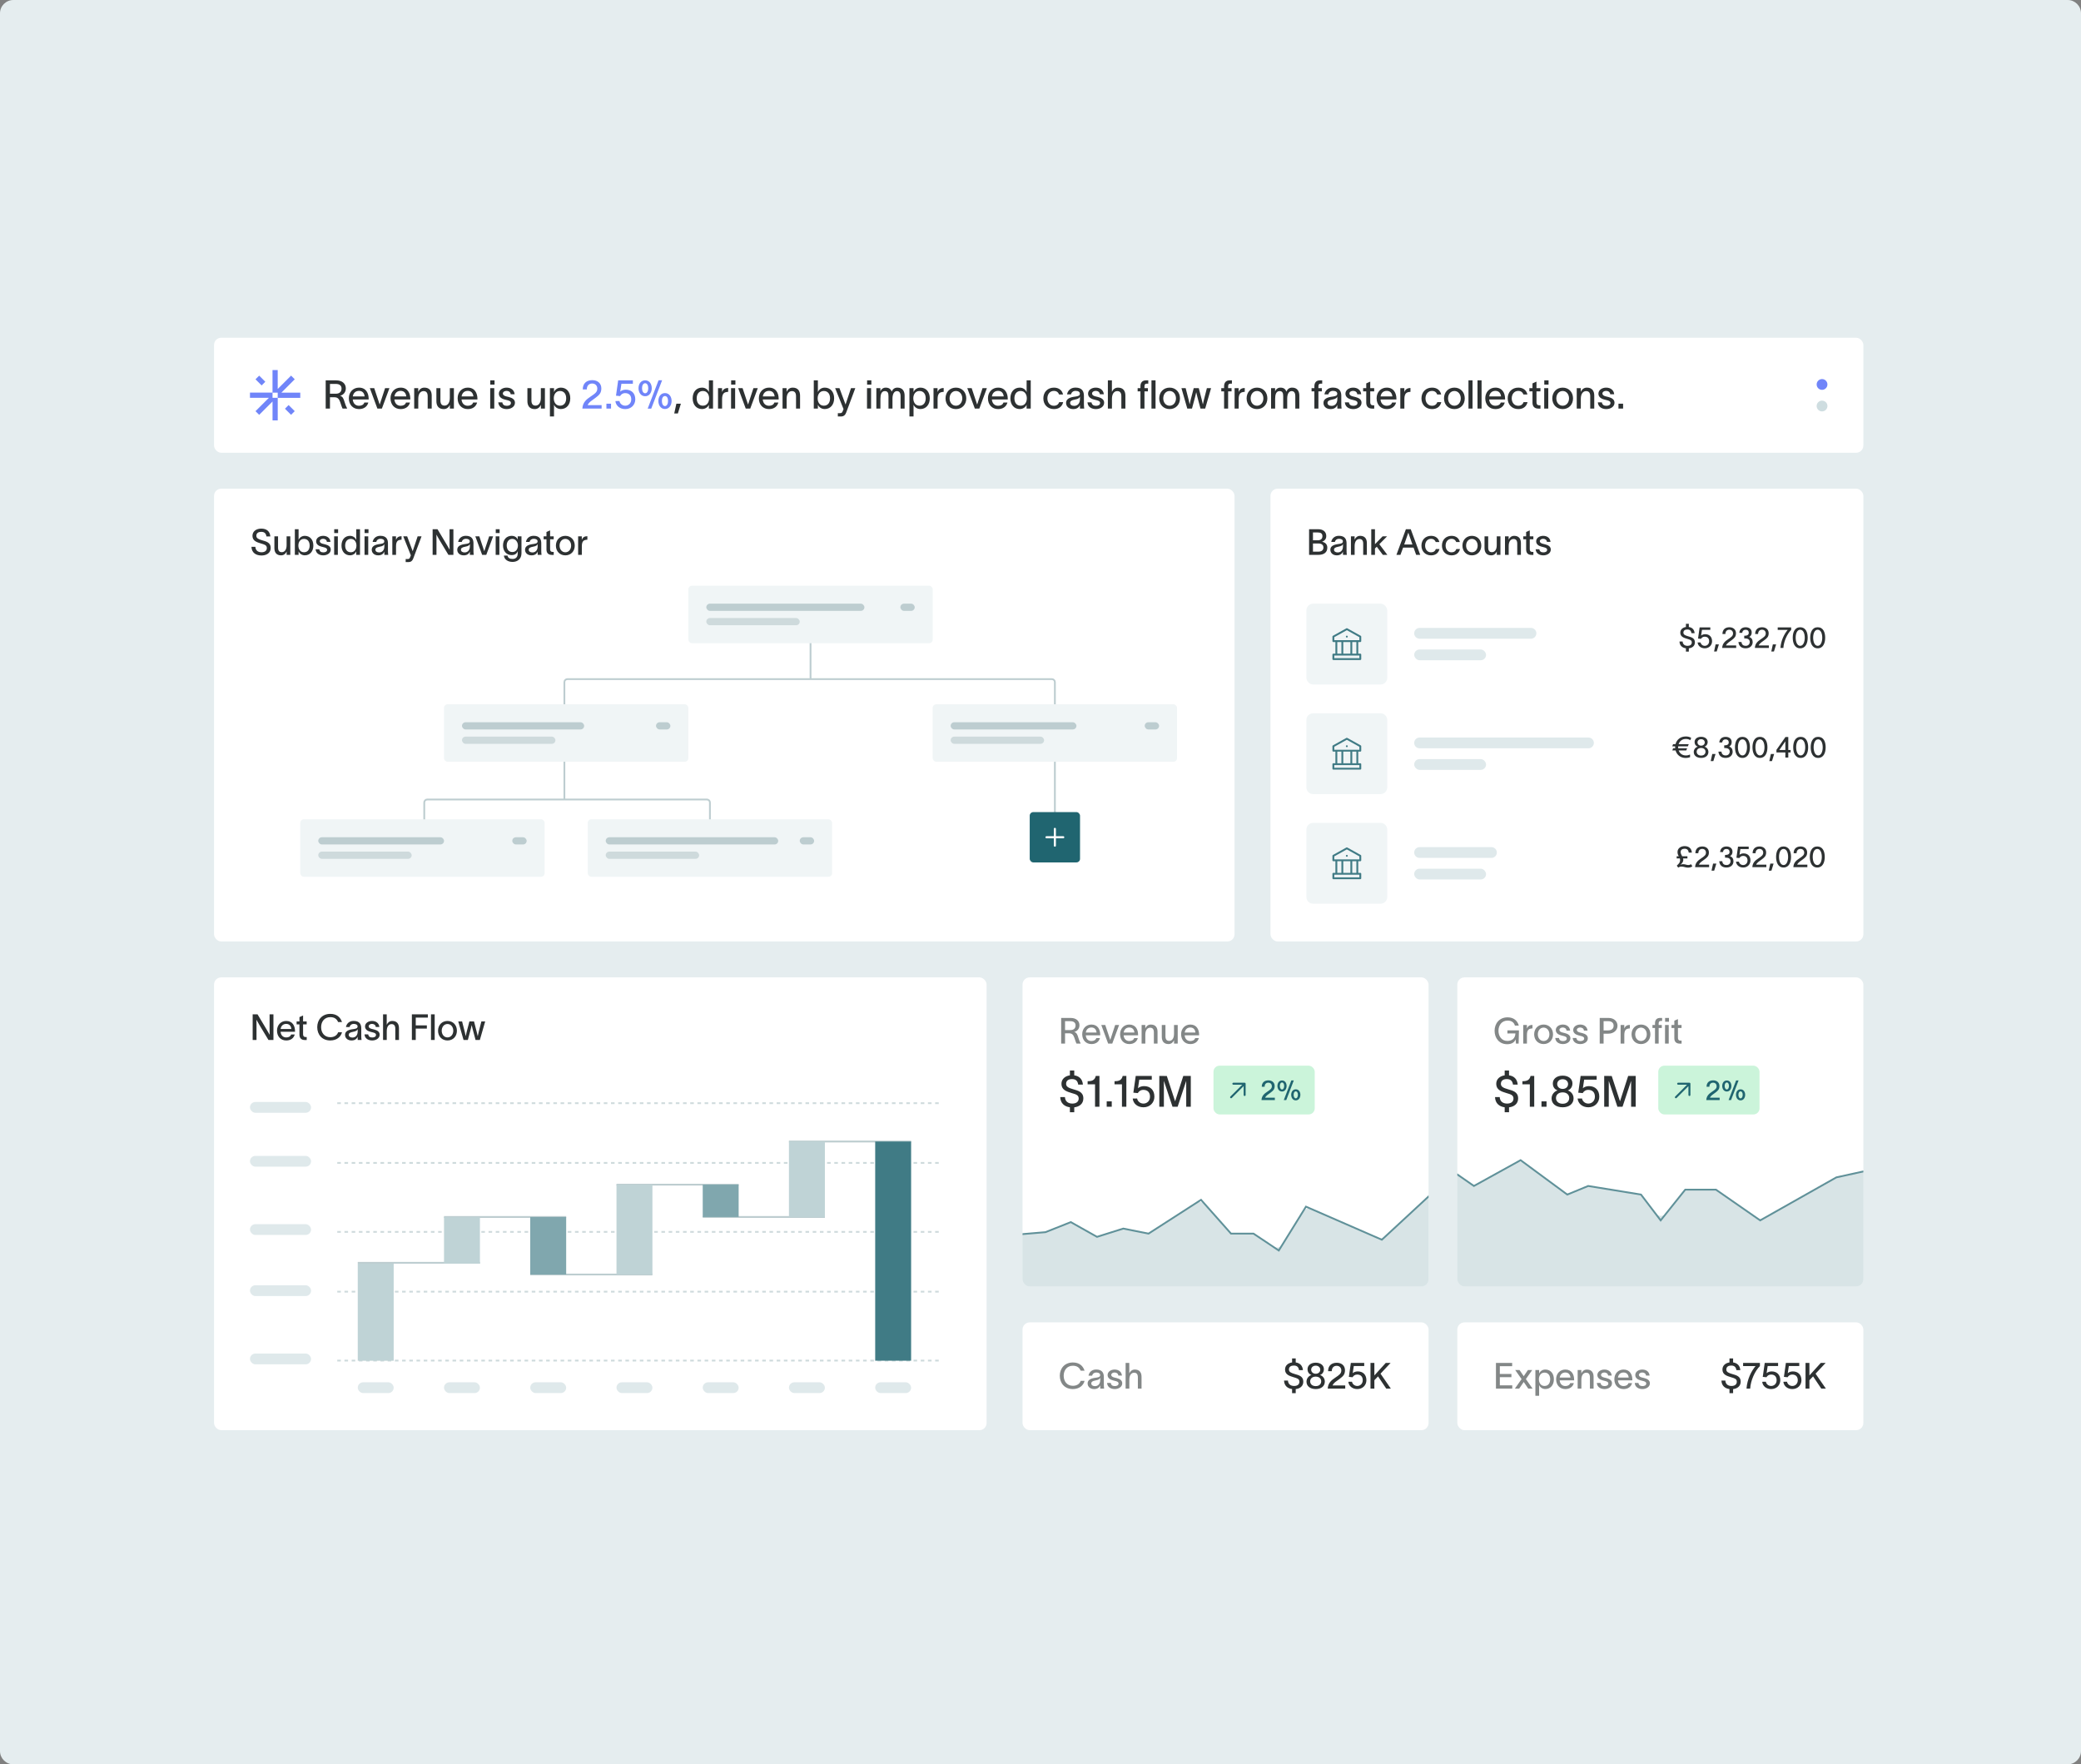
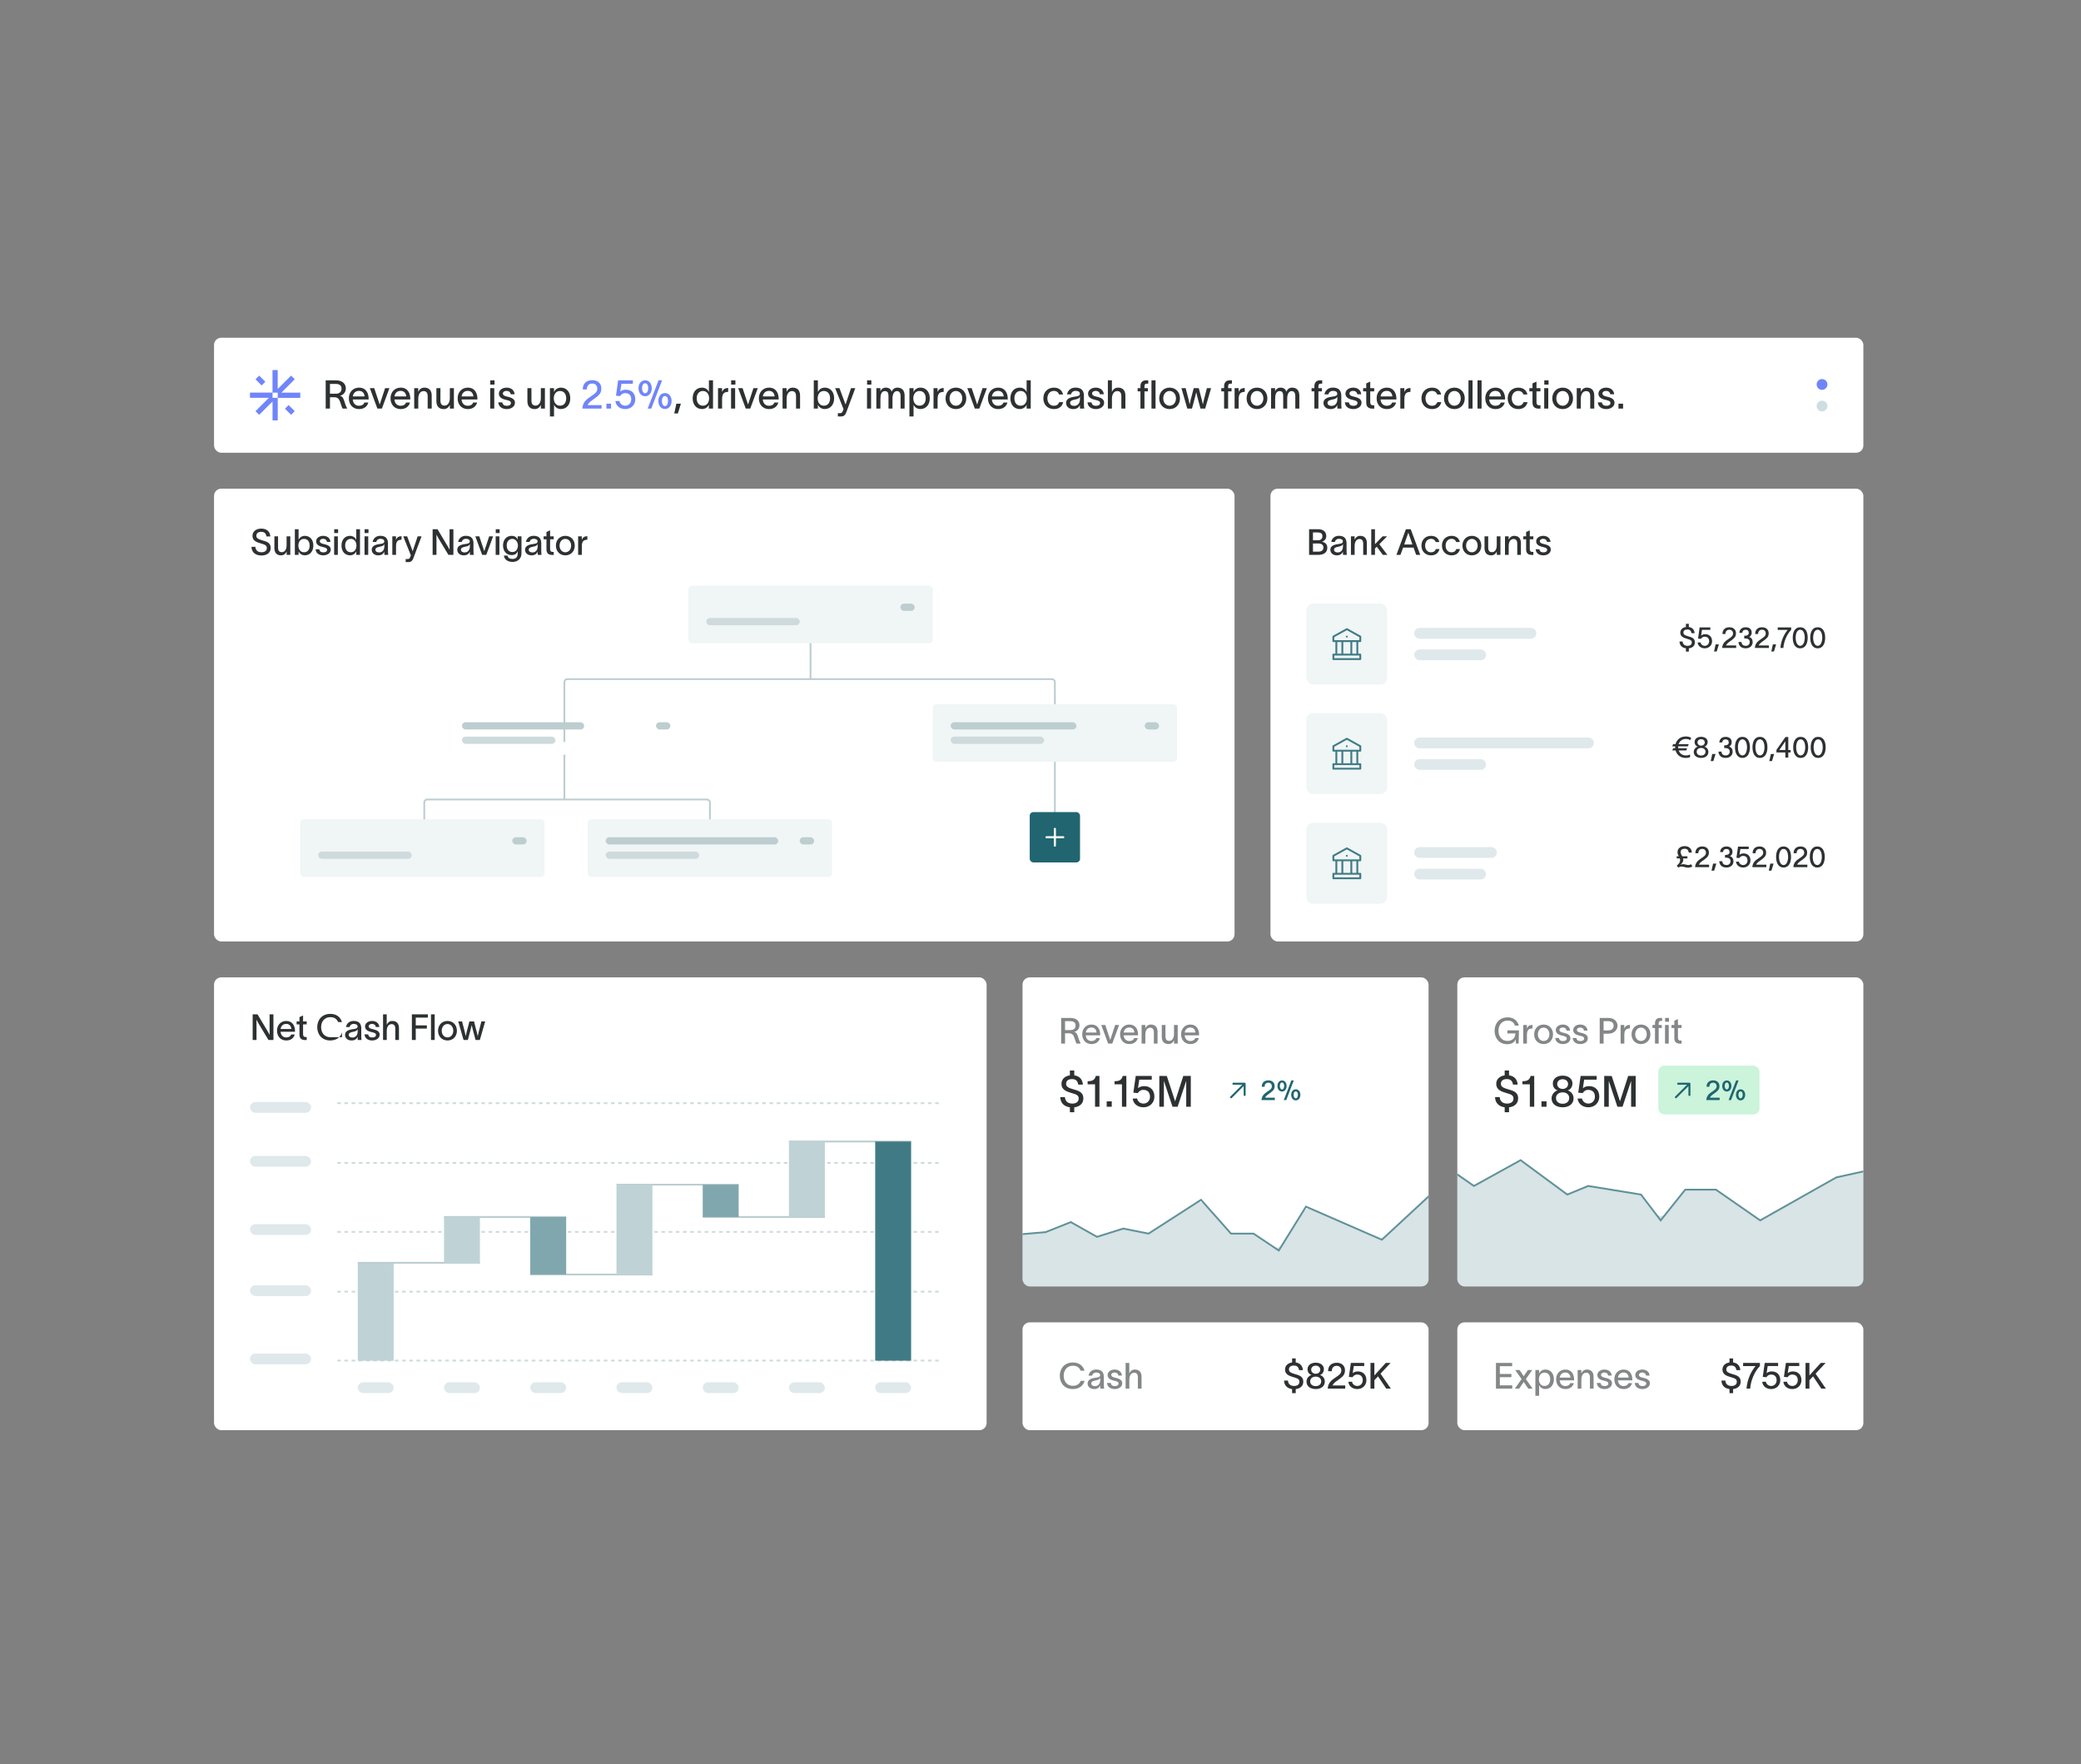
<svg xmlns="http://www.w3.org/2000/svg" width="624" height="529" viewBox="0 0 624 529" fill="none">
  <rect x="0" y="0" width="624" height="529" fill="#808080" stroke="none" />
  <g clip-path="url(#clip0_7915_55527)">
-     <path d="M0 4C0 1.791 1.791 0 4 0H620C622.209 0 624 1.791 624 4V525C624 527.209 622.209 529 620 529H4C1.791 529 0 527.209 0 525V4Z" fill="#E5EDEF" />
    <rect x="64.181" y="293.051" width="231.656" height="135.761" rx="2.155" fill="white" />
-     <path d="M75.763 304.131H77.228L80.008 308.786C80.31 309.314 80.59 309.82 80.86 310.262C80.849 309.712 80.838 309.184 80.838 308.592V304.131H81.991V311.824H80.504L77.789 307.32C77.466 306.739 77.164 306.211 76.894 305.747C76.894 306.308 76.916 306.911 76.916 307.504V311.824H75.763V304.131ZM88.377 310.176C88.064 311.329 87.116 311.964 85.834 311.964C84.175 311.964 83.065 310.768 83.065 309.012C83.065 307.331 84.229 306.114 85.823 306.114C87.752 306.114 88.452 307.633 88.463 309.141V309.346H84.132C84.218 310.413 84.886 311.059 85.823 311.059C86.513 311.059 87.095 310.79 87.289 310.176H88.377ZM84.142 308.516H87.364C87.278 307.633 86.782 306.997 85.823 306.997C84.875 306.997 84.272 307.611 84.142 308.516ZM90.88 310.089C90.88 310.628 91.106 310.93 91.591 310.93H91.969V311.835H91.43C90.245 311.835 89.792 311.145 89.792 310.197V307.137H88.941V306.254H89.792V304.961L90.88 304.476V306.254H91.958V307.137H90.88V310.089ZM102.549 309.508C102.225 310.854 100.986 311.964 99.036 311.964C96.569 311.964 95.125 310.208 95.125 307.978C95.125 305.769 96.579 303.991 99.047 303.991C100.976 303.991 102.075 305.004 102.549 306.448H101.385C100.976 305.499 100.264 304.972 99.047 304.972C97.269 304.972 96.289 306.34 96.289 307.978C96.289 309.615 97.258 310.984 99.047 310.984C100.308 310.984 101.083 310.37 101.396 309.508H102.549ZM103.738 307.945C103.867 307.094 104.579 306.103 106.033 306.103C107.983 306.103 108.328 307.32 108.328 308.355V310.617C108.328 311.038 108.36 311.523 108.414 311.824H107.261C107.24 311.587 107.24 311.361 107.24 311.092V310.854H107.229C107.067 311.296 106.604 311.964 105.419 311.964C104.126 311.964 103.469 311.145 103.469 310.305C103.469 308.743 105.408 308.656 106.227 308.516C106.949 308.398 107.229 308.225 107.229 307.762C107.229 307.299 106.798 306.997 106.055 306.997C105.419 306.997 104.945 307.363 104.816 307.945H103.738ZM104.568 310.283C104.568 310.768 104.999 311.092 105.667 311.092C106.464 311.092 107.251 310.585 107.251 309.238V308.559C107.132 308.894 106.863 309.206 105.796 309.389C105.01 309.54 104.568 309.766 104.568 310.283ZM112.68 307.924C112.615 307.256 112.066 306.997 111.527 306.997C111.021 306.997 110.547 307.288 110.547 307.719C110.547 308.128 110.934 308.366 111.452 308.495C111.71 308.559 111.947 308.613 112.195 308.678C113.068 308.904 113.844 309.324 113.844 310.23C113.844 311.372 112.68 311.964 111.603 311.964C110.568 311.964 109.404 311.49 109.297 310.133H110.396C110.514 310.79 110.924 311.07 111.624 311.07C112.163 311.07 112.745 310.876 112.745 310.294C112.745 309.831 112.303 309.68 111.807 309.551C111.549 309.486 111.279 309.421 111.021 309.346C110.159 309.131 109.458 308.624 109.458 307.762C109.458 306.728 110.493 306.114 111.559 306.114C112.702 306.114 113.639 306.717 113.757 307.924H112.68ZM114.861 311.824V304.131H115.96V307.267C116.25 306.631 116.768 306.114 117.63 306.114C119.084 306.114 119.634 307.073 119.634 308.279V311.824H118.535V308.463C118.535 307.536 118.179 307.062 117.414 307.062C116.617 307.062 115.97 307.741 115.97 309.163V311.824H114.861ZM123.502 311.824V304.131H128.297V305.112H124.666V307.439H127.995V308.409H124.666V311.824H123.502ZM129.234 304.131H130.344V311.824H129.234V304.131ZM134.185 311.964C132.515 311.964 131.351 310.736 131.351 309.044C131.351 307.353 132.515 306.114 134.185 306.114C135.855 306.114 137.008 307.353 137.008 309.044C137.008 310.736 135.855 311.964 134.185 311.964ZM132.45 309.044C132.45 310.143 133.14 311.048 134.185 311.048C135.219 311.048 135.92 310.143 135.92 309.044C135.92 307.935 135.219 307.029 134.185 307.029C133.14 307.029 132.45 307.935 132.45 309.044ZM139.001 311.824L137.406 306.254H138.559L139.367 309.411C139.475 309.842 139.539 310.219 139.647 310.661H139.658C139.766 310.23 139.83 309.842 139.938 309.389L140.757 306.254H142.136L142.944 309.389C143.052 309.799 143.149 310.251 143.246 310.671H143.257C143.354 310.262 143.451 309.82 143.547 309.389L144.345 306.254H145.487L143.882 311.824H142.599L141.727 308.559L141.446 307.407H141.425C141.339 307.794 141.263 308.15 141.156 308.559L140.283 311.824H139.001Z" fill="#2D3132" />
+     <path d="M75.763 304.131H77.228L80.008 308.786C80.31 309.314 80.59 309.82 80.86 310.262C80.849 309.712 80.838 309.184 80.838 308.592V304.131H81.991V311.824H80.504L77.789 307.32C77.466 306.739 77.164 306.211 76.894 305.747C76.894 306.308 76.916 306.911 76.916 307.504V311.824H75.763V304.131ZM88.377 310.176C88.064 311.329 87.116 311.964 85.834 311.964C84.175 311.964 83.065 310.768 83.065 309.012C83.065 307.331 84.229 306.114 85.823 306.114C87.752 306.114 88.452 307.633 88.463 309.141V309.346H84.132C84.218 310.413 84.886 311.059 85.823 311.059C86.513 311.059 87.095 310.79 87.289 310.176H88.377ZM84.142 308.516H87.364C87.278 307.633 86.782 306.997 85.823 306.997C84.875 306.997 84.272 307.611 84.142 308.516ZM90.88 310.089C90.88 310.628 91.106 310.93 91.591 310.93H91.969V311.835H91.43C90.245 311.835 89.792 311.145 89.792 310.197V307.137H88.941V306.254H89.792V304.961L90.88 304.476V306.254H91.958V307.137H90.88V310.089ZM102.549 309.508C102.225 310.854 100.986 311.964 99.036 311.964C96.569 311.964 95.125 310.208 95.125 307.978C95.125 305.769 96.579 303.991 99.047 303.991C100.976 303.991 102.075 305.004 102.549 306.448H101.385C100.976 305.499 100.264 304.972 99.047 304.972C97.269 304.972 96.289 306.34 96.289 307.978C96.289 309.615 97.258 310.984 99.047 310.984H102.549ZM103.738 307.945C103.867 307.094 104.579 306.103 106.033 306.103C107.983 306.103 108.328 307.32 108.328 308.355V310.617C108.328 311.038 108.36 311.523 108.414 311.824H107.261C107.24 311.587 107.24 311.361 107.24 311.092V310.854H107.229C107.067 311.296 106.604 311.964 105.419 311.964C104.126 311.964 103.469 311.145 103.469 310.305C103.469 308.743 105.408 308.656 106.227 308.516C106.949 308.398 107.229 308.225 107.229 307.762C107.229 307.299 106.798 306.997 106.055 306.997C105.419 306.997 104.945 307.363 104.816 307.945H103.738ZM104.568 310.283C104.568 310.768 104.999 311.092 105.667 311.092C106.464 311.092 107.251 310.585 107.251 309.238V308.559C107.132 308.894 106.863 309.206 105.796 309.389C105.01 309.54 104.568 309.766 104.568 310.283ZM112.68 307.924C112.615 307.256 112.066 306.997 111.527 306.997C111.021 306.997 110.547 307.288 110.547 307.719C110.547 308.128 110.934 308.366 111.452 308.495C111.71 308.559 111.947 308.613 112.195 308.678C113.068 308.904 113.844 309.324 113.844 310.23C113.844 311.372 112.68 311.964 111.603 311.964C110.568 311.964 109.404 311.49 109.297 310.133H110.396C110.514 310.79 110.924 311.07 111.624 311.07C112.163 311.07 112.745 310.876 112.745 310.294C112.745 309.831 112.303 309.68 111.807 309.551C111.549 309.486 111.279 309.421 111.021 309.346C110.159 309.131 109.458 308.624 109.458 307.762C109.458 306.728 110.493 306.114 111.559 306.114C112.702 306.114 113.639 306.717 113.757 307.924H112.68ZM114.861 311.824V304.131H115.96V307.267C116.25 306.631 116.768 306.114 117.63 306.114C119.084 306.114 119.634 307.073 119.634 308.279V311.824H118.535V308.463C118.535 307.536 118.179 307.062 117.414 307.062C116.617 307.062 115.97 307.741 115.97 309.163V311.824H114.861ZM123.502 311.824V304.131H128.297V305.112H124.666V307.439H127.995V308.409H124.666V311.824H123.502ZM129.234 304.131H130.344V311.824H129.234V304.131ZM134.185 311.964C132.515 311.964 131.351 310.736 131.351 309.044C131.351 307.353 132.515 306.114 134.185 306.114C135.855 306.114 137.008 307.353 137.008 309.044C137.008 310.736 135.855 311.964 134.185 311.964ZM132.45 309.044C132.45 310.143 133.14 311.048 134.185 311.048C135.219 311.048 135.92 310.143 135.92 309.044C135.92 307.935 135.219 307.029 134.185 307.029C133.14 307.029 132.45 307.935 132.45 309.044ZM139.001 311.824L137.406 306.254H138.559L139.367 309.411C139.475 309.842 139.539 310.219 139.647 310.661H139.658C139.766 310.23 139.83 309.842 139.938 309.389L140.757 306.254H142.136L142.944 309.389C143.052 309.799 143.149 310.251 143.246 310.671H143.257C143.354 310.262 143.451 309.82 143.547 309.389L144.345 306.254H145.487L143.882 311.824H142.599L141.727 308.559L141.446 307.407H141.425C141.339 307.794 141.263 308.15 141.156 308.559L140.283 311.824H139.001Z" fill="#2D3132" />
    <rect x="74.955" y="346.57" width="18.317" height="3.232" rx="1.616" fill="#DFE9EB" />
    <rect x="74.955" y="330.41" width="18.317" height="3.232" rx="1.616" fill="#DFE9EB" />
    <rect x="74.955" y="367.047" width="18.317" height="3.232" rx="1.616" fill="#DFE9EB" />
    <rect x="74.955" y="385.363" width="18.317" height="3.232" rx="1.616" fill="#DFE9EB" />
    <rect x="74.955" y="405.836" width="18.317" height="3.232" rx="1.616" fill="#DFE9EB" />
    <rect x="107.275" y="414.453" width="10.775" height="3.232" rx="1.616" fill="#DFE9EB" />
    <rect x="133.136" y="414.457" width="10.775" height="3.232" rx="1.616" fill="#DFE9EB" />
    <rect x="158.996" y="414.453" width="10.775" height="3.232" rx="1.616" fill="#DFE9EB" />
    <rect x="184.856" y="414.453" width="10.775" height="3.232" rx="1.616" fill="#DFE9EB" />
    <rect x="210.717" y="414.453" width="10.775" height="3.232" rx="1.616" fill="#DFE9EB" />
    <rect x="236.57" y="414.453" width="10.775" height="3.232" rx="1.616" fill="#DFE9EB" />
    <rect x="262.431" y="414.453" width="10.775" height="3.232" rx="1.616" fill="#DFE9EB" />
    <line x1="101.129" y1="369.356" x2="281.668" y2="369.356" stroke="#CEDADC" stroke-width="0.539" stroke-dasharray="1.08 1.08" />
    <line x1="101.129" y1="387.274" x2="281.668" y2="387.274" stroke="#CEDADC" stroke-width="0.539" stroke-dasharray="1.08 1.08" />
    <line x1="101.129" y1="407.945" x2="281.668" y2="407.945" stroke="#CEDADC" stroke-width="0.539" stroke-dasharray="1.08 1.08" />
    <path d="M107.275 378.629L143.909 378.629" stroke="#BDCDD0" stroke-width="0.539" />
    <path d="M133.136 364.891L169.77 364.891" stroke="#BDCDD0" stroke-width="0.539" />
    <path d="M158.996 382.133L195.63 382.133" stroke="#BDCDD0" stroke-width="0.539" />
    <path d="M184.856 355.195L221.49 355.195" stroke="#BDCDD0" stroke-width="0.539" />
    <path d="M210.717 364.891L247.351 364.891" stroke="#BDCDD0" stroke-width="0.539" />
    <path d="M236.57 342.262L273.204 342.262" stroke="#BDCDD0" stroke-width="0.539" />
    <line x1="101.129" y1="348.684" x2="281.668" y2="348.684" stroke="#CEDADC" stroke-width="0.539" stroke-dasharray="1.08 1.08" />
    <line x1="101.129" y1="330.766" x2="281.668" y2="330.766" stroke="#CEDADC" stroke-width="0.539" stroke-dasharray="1.08 1.08" />
    <path d="M107.275 378.898H118.05V407.99H107.275V378.898Z" fill="#BFD3D6" />
    <rect x="133.136" y="364.891" width="10.775" height="14.007" fill="#BFD3D6" />
    <rect x="158.996" y="364.891" width="10.775" height="17.239" fill="#80A7AE" />
    <path d="M184.856 355.195H195.631V382.132H184.856V355.195Z" fill="#BFD3D6" />
    <rect x="210.717" y="355.195" width="10.775" height="9.697" fill="#80A7AE" />
    <path d="M236.57 342.262H247.345V364.889H236.57V342.262Z" fill="#BFD3D6" />
    <path d="M262.431 342.262H273.205V407.987H262.431V342.262Z" fill="#407B85" />
    <g clip-path="url(#clip1_7915_55527)">
      <rect x="306.611" y="293.051" width="121.754" height="92.662" rx="2.155" fill="white" />
      <path d="M318.197 312.902V305.209H321.02C322.776 305.209 323.681 306.168 323.681 307.396C323.681 308.506 322.948 309.207 322.108 309.411C322.841 309.605 323.067 310.198 323.347 311.125C323.563 311.825 323.735 312.31 324.015 312.805V312.902H322.798C322.539 312.396 322.356 311.696 322.13 311.081C321.86 310.37 321.537 309.821 320.6 309.821H319.36V312.902H318.197ZM319.36 308.851H320.966C321.989 308.851 322.517 308.302 322.517 307.44C322.517 306.761 322.119 306.179 320.912 306.179H319.36V308.851ZM329.821 311.254C329.509 312.407 328.561 313.042 327.279 313.042C325.619 313.042 324.509 311.846 324.509 310.09C324.509 308.409 325.673 307.192 327.268 307.192C329.196 307.192 329.897 308.711 329.908 310.219V310.424H325.576C325.662 311.491 326.33 312.137 327.268 312.137C327.957 312.137 328.539 311.868 328.733 311.254H329.821ZM325.587 309.595H328.809C328.722 308.711 328.227 308.075 327.268 308.075C326.32 308.075 325.716 308.689 325.587 309.595ZM331.423 307.332C331.919 308.83 332.415 310.295 332.91 311.793H332.921C333.374 310.37 333.902 308.819 334.387 307.332H335.572C334.882 309.185 334.203 311.049 333.514 312.902H332.285C331.596 311.049 330.917 309.185 330.227 307.332H331.423ZM341.175 311.254C340.862 312.407 339.914 313.042 338.632 313.042C336.973 313.042 335.863 311.846 335.863 310.09C335.863 308.409 337.027 307.192 338.621 307.192C340.55 307.192 341.25 308.711 341.261 310.219V310.424H336.93C337.016 311.491 337.684 312.137 338.621 312.137C339.311 312.137 339.893 311.868 340.087 311.254H341.175ZM336.94 309.595H340.162C340.076 308.711 339.58 308.075 338.621 308.075C337.673 308.075 337.07 308.689 336.94 309.595ZM342.321 312.902V307.332H343.42V308.345C343.711 307.709 344.228 307.192 345.09 307.192C346.545 307.192 347.094 308.151 347.094 309.357V312.902H345.995V309.541C345.995 308.614 345.64 308.14 344.875 308.14C344.077 308.14 343.431 308.819 343.431 310.241V312.902H342.321ZM348.37 310.877V307.332H349.469V310.694C349.469 311.62 349.825 312.094 350.59 312.094C351.387 312.094 352.034 311.415 352.034 309.993V307.332H353.144V312.902H352.044V311.89C351.754 312.525 351.236 313.042 350.374 313.042C348.92 313.042 348.37 312.083 348.37 310.877ZM359.473 311.254C359.16 312.407 358.212 313.042 356.93 313.042C355.271 313.042 354.161 311.846 354.161 310.09C354.161 308.409 355.325 307.192 356.919 307.192C358.848 307.192 359.548 308.711 359.559 310.219V310.424H355.228C355.314 311.491 355.982 312.137 356.919 312.137C357.609 312.137 358.191 311.868 358.385 311.254H359.473ZM355.238 309.595H358.46C358.374 308.711 357.878 308.075 356.919 308.075C355.971 308.075 355.368 308.689 355.238 309.595Z" fill="#3D4344" fill-opacity="0.64" />
      <g clip-path="url(#clip2_7915_55527)">
        <path d="M207.487 402.2L267.021 397.545L312.596 399.074L358.172 389.022L400.052 392.08L449.272 385.715L504.223 394.81L550.015 390.547L617.788 396.8" stroke="#609199" stroke-width="0.539" />
      </g>
      <path d="M320.815 320.971H322.121V322.419C323.595 322.626 324.578 323.531 324.72 325.199H323.31C323.142 324.087 322.586 323.544 321.436 323.544C320.466 323.544 319.677 323.945 319.677 324.979C319.677 325.871 320.531 326.221 321.733 326.57C323.285 327.022 324.849 327.384 324.849 329.337C324.849 331.005 323.582 331.845 322.121 332.013V333.474H320.815V332C319.173 331.78 317.983 330.798 317.919 328.936H319.328C319.393 330.242 320.285 330.888 321.552 330.888C322.612 330.888 323.453 330.41 323.453 329.362C323.453 328.289 322.548 328.095 321.384 327.746C319.858 327.281 318.32 326.815 318.281 325.031C318.255 323.492 319.419 322.626 320.815 322.419V320.971ZM329.675 331.832H328.356V325.109H326.132V324.178C327.374 324.178 328.266 323.945 328.576 322.6H329.675V331.832ZM331.851 330.229H333.364V331.832H331.851V330.229ZM337.744 331.832H336.425V325.109H334.201V324.178C335.442 324.178 336.334 323.945 336.645 322.6H337.744V331.832ZM345.366 323.712H341.617L341.229 326.285C341.669 325.884 342.328 325.652 343.065 325.652C344.914 325.652 346.155 326.828 346.155 328.819C346.155 330.578 344.836 332 342.884 332C341.1 332 339.807 330.914 339.652 329.375L340.97 329.362C341.113 330.19 341.863 330.888 342.871 330.888C343.893 330.888 344.836 330.125 344.836 328.819C344.836 327.617 344.19 326.777 342.832 326.777C342.018 326.777 341.475 327.229 341.177 327.746L339.846 327.617L340.557 322.6H345.366V323.712ZM347.627 331.832V322.6L349.877 322.613L352.359 330.19H352.372L354.816 322.6H357.065V331.832H355.695V324.152H355.669L353.122 331.832H351.583L349.023 324.152H348.997V331.832H347.627Z" fill="#2D3132" />
-       <rect x="363.87" y="319.523" width="30.359" height="14.618" rx="1.827" fill="#CBF4DA" />
      <path d="M373.043 325.099L369.151 328.99M369.828 324.93H373.212V328.314" stroke="#206570" stroke-width="0.597" stroke-linecap="round" stroke-linejoin="round" />
      <path d="M378.348 325.848C378.348 324.606 379.121 323.924 380.338 323.924C381.448 323.924 382.213 324.59 382.213 325.634C382.213 326.645 381.736 327.032 381.029 327.575C380.355 328.101 379.615 328.479 379.368 329.121H382.271V329.836H378.266C378.332 328.545 379.121 327.912 379.985 327.336C380.93 326.703 381.374 326.391 381.374 325.675C381.374 325.108 380.996 324.623 380.305 324.623C379.557 324.623 379.195 325.165 379.187 325.848H378.348ZM384.424 326.654C384.827 326.654 385.066 326.177 385.066 325.593C385.066 325.009 384.827 324.565 384.424 324.565C384.013 324.565 383.775 325.017 383.775 325.593C383.775 326.177 384.013 326.654 384.424 326.654ZM383.043 325.601C383.043 324.754 383.512 323.957 384.424 323.957C385.329 323.957 385.798 324.754 385.798 325.601C385.798 326.44 385.329 327.27 384.424 327.27C383.512 327.27 383.043 326.44 383.043 325.601ZM384.951 329.844H385.691L387.952 323.948H387.212L384.951 329.844ZM387.171 328.249C387.171 327.41 387.64 326.613 388.544 326.613C389.449 326.613 389.925 327.41 389.925 328.249C389.925 329.096 389.449 329.926 388.544 329.926C387.64 329.926 387.171 329.088 387.171 328.249ZM387.903 328.241C387.903 328.825 388.133 329.318 388.544 329.318C388.955 329.318 389.185 328.825 389.185 328.241C389.185 327.665 388.955 327.229 388.544 327.229C388.133 327.229 387.903 327.665 387.903 328.241Z" fill="#206570" />
      <g clip-path="url(#clip3_7915_55527)">
        <path opacity="0.2" d="M313.176 369.47L298.891 370.677C297.776 370.771 296.918 371.704 296.918 372.824V401.336C296.918 402.526 297.883 403.491 299.073 403.491H510.257C511.447 403.491 512.412 402.526 512.412 401.336V365.217C512.412 363.509 510.519 362.48 509.086 363.409L500.581 368.917C500.065 369.252 499.429 369.349 498.836 369.185L493.656 367.755C493.075 367.595 492.454 367.685 491.943 368.003L486.912 371.139C486.339 371.496 485.631 371.564 485.001 371.322L470.641 365.815C470.395 365.72 470.133 365.672 469.869 365.672H464.205C463.942 365.672 463.68 365.72 463.434 365.815L458.241 367.806C457.371 368.14 456.385 367.877 455.797 367.154L448.622 358.333C447.859 357.394 446.472 357.268 445.552 358.054L439.993 362.799C439.155 363.514 437.914 363.482 437.113 362.726L432.118 358.006C431.294 357.226 430.007 357.22 429.174 357.99L415.391 370.749C414.764 371.33 413.851 371.485 413.067 371.143L393.31 362.538C392.329 362.11 391.182 362.468 390.618 363.378L384.627 373.044C383.985 374.079 382.612 374.377 381.599 373.701L376.41 370.237C376.056 370 375.64 369.874 375.214 369.874H370.092C369.476 369.874 368.89 369.61 368.481 369.15L361.359 361.126C360.654 360.332 359.474 360.17 358.581 360.745L345.132 369.403C344.662 369.705 344.093 369.813 343.545 369.704L337.355 368.473C337 368.403 336.633 368.423 336.287 368.531L329.837 370.563C329.269 370.742 328.653 370.678 328.134 370.387L321.977 366.929C321.41 366.611 320.729 366.566 320.125 366.806L313.791 369.325C313.594 369.403 313.387 369.452 313.176 369.47Z" fill="#407B85" />
        <path d="M296.918 370.844L313.494 369.443L321.08 366.426L328.947 370.844L336.814 368.366L344.4 369.874L360.133 359.746L369.124 369.874H375.867L383.453 374.938L391.6 361.793L414.358 371.706L430.654 356.621L438.52 364.056L447.23 356.621L456.783 368.366L463.806 365.672H470.268L486.002 371.706L492.745 367.504L499.769 369.443L512.412 361.254" stroke="#609199" stroke-width="0.539" />
      </g>
    </g>
    <rect x="306.611" y="396.488" width="121.754" height="32.324" rx="2.155" fill="white" />
    <path d="M325.211 414.027C324.888 415.374 323.649 416.484 321.699 416.484C319.231 416.484 317.787 414.728 317.787 412.497C317.787 410.288 319.242 408.511 321.709 408.511C323.638 408.511 324.737 409.523 325.211 410.967H324.047C323.638 410.019 322.927 409.491 321.709 409.491C319.932 409.491 318.951 410.859 318.951 412.497C318.951 414.135 319.921 415.503 321.709 415.503C322.97 415.503 323.746 414.889 324.058 414.027H325.211ZM326.401 412.465C326.53 411.614 327.241 410.622 328.696 410.622C330.646 410.622 330.991 411.84 330.991 412.874V415.137C330.991 415.557 331.023 416.042 331.077 416.344H329.924C329.902 416.107 329.902 415.88 329.902 415.611V415.374H329.892C329.73 415.816 329.267 416.484 328.081 416.484C326.788 416.484 326.131 415.665 326.131 414.825C326.131 413.262 328.071 413.176 328.889 413.036C329.611 412.917 329.892 412.745 329.892 412.282C329.892 411.818 329.461 411.517 328.717 411.517C328.081 411.517 327.607 411.883 327.478 412.465H326.401ZM327.23 414.803C327.23 415.288 327.661 415.611 328.329 415.611C329.127 415.611 329.913 415.105 329.913 413.758V413.079C329.795 413.413 329.525 413.725 328.458 413.909C327.672 414.06 327.23 414.286 327.23 414.803ZM335.342 412.443C335.278 411.775 334.728 411.517 334.19 411.517C333.683 411.517 333.209 411.808 333.209 412.239C333.209 412.648 333.597 412.885 334.114 413.014C334.373 413.079 334.61 413.133 334.858 413.198C335.73 413.424 336.506 413.844 336.506 414.749C336.506 415.891 335.342 416.484 334.265 416.484C333.231 416.484 332.067 416.01 331.959 414.652H333.058C333.177 415.309 333.586 415.59 334.287 415.59C334.825 415.59 335.407 415.396 335.407 414.814C335.407 414.35 334.965 414.2 334.47 414.07C334.211 414.006 333.942 413.941 333.683 413.866C332.821 413.65 332.121 413.144 332.121 412.282C332.121 411.247 333.155 410.633 334.222 410.633C335.364 410.633 336.301 411.237 336.42 412.443H335.342ZM337.523 416.344V408.651H338.622V411.786C338.913 411.15 339.43 410.633 340.292 410.633C341.747 410.633 342.296 411.592 342.296 412.799V416.344H341.197V412.982C341.197 412.055 340.842 411.581 340.077 411.581C339.279 411.581 338.633 412.26 338.633 413.682V416.344H337.523Z" fill="#3D4344" fill-opacity="0.64" />
    <path d="M387.439 407.293H388.528V408.5C389.756 408.672 390.575 409.426 390.693 410.816H389.519C389.379 409.89 388.916 409.437 387.957 409.437C387.149 409.437 386.491 409.771 386.491 410.633C386.491 411.377 387.202 411.668 388.204 411.958C389.497 412.336 390.801 412.637 390.801 414.264C390.801 415.654 389.745 416.355 388.528 416.495V417.712H387.439V416.484C386.071 416.301 385.08 415.482 385.026 413.93H386.2C386.254 415.018 386.998 415.557 388.054 415.557C388.937 415.557 389.638 415.159 389.638 414.286C389.638 413.391 388.883 413.23 387.914 412.939C386.642 412.551 385.36 412.163 385.328 410.676C385.306 409.394 386.276 408.672 387.439 408.5V407.293ZM394.53 408.575C395.974 408.575 396.976 409.362 396.976 410.515C396.976 411.398 396.469 412.055 395.801 412.271C396.513 412.476 397.256 413.187 397.256 414.243C397.256 415.643 396.114 416.484 394.541 416.484C392.903 416.484 391.75 415.643 391.761 414.243C391.772 413.187 392.558 412.465 393.259 412.26C392.526 412.012 392.073 411.409 392.073 410.515C392.073 409.362 393.075 408.575 394.53 408.575ZM392.86 414.167C392.86 414.954 393.442 415.6 394.53 415.6C395.607 415.6 396.168 414.954 396.168 414.156C396.168 413.402 395.607 412.756 394.53 412.756C393.442 412.756 392.86 413.402 392.86 414.167ZM393.162 410.676C393.162 411.312 393.679 411.894 394.53 411.894C395.381 411.894 395.888 411.323 395.888 410.676C395.888 410.03 395.381 409.469 394.53 409.469C393.668 409.469 393.162 410.03 393.162 410.676ZM398.236 411.118C398.236 409.491 399.249 408.597 400.844 408.597C402.298 408.597 403.3 409.469 403.3 410.838C403.3 412.163 402.675 412.67 401.749 413.381C400.865 414.07 399.895 414.566 399.572 415.406H403.376V416.344H398.128C398.215 414.652 399.249 413.822 400.38 413.068C401.619 412.239 402.201 411.829 402.201 410.892C402.201 410.148 401.706 409.513 400.8 409.513C399.82 409.513 399.346 410.224 399.335 411.118H398.236ZM409.067 409.577H405.942L405.619 411.721C405.985 411.387 406.535 411.193 407.149 411.193C408.69 411.193 409.724 412.174 409.724 413.833C409.724 415.299 408.625 416.484 406.998 416.484C405.511 416.484 404.434 415.579 404.305 414.297L405.404 414.286C405.522 414.975 406.147 415.557 406.987 415.557C407.839 415.557 408.625 414.921 408.625 413.833C408.625 412.831 408.086 412.131 406.955 412.131C406.276 412.131 405.824 412.508 405.576 412.939L404.466 412.831L405.059 408.651H409.067V409.577ZM412.114 416.344H410.951V408.651H412.114V412.4L415.519 408.651H416.974L413.957 411.872L417.049 416.344H415.67L413.213 412.68L412.114 413.833V416.344Z" fill="#2D3132" />
    <rect x="436.983" y="396.488" width="121.754" height="32.324" rx="2.155" fill="white" />
    <path d="M453.429 408.651V409.631H449.733V411.958H453.203V412.928H449.733V415.363H453.462V416.344H448.57V408.651H453.429ZM454.247 416.344L456.251 413.499L454.344 410.773H455.637L456.898 412.626L458.158 410.773H459.451L457.544 413.488L459.548 416.344H458.255L456.898 414.361L455.54 416.344H454.247ZM463.378 410.633C464.93 410.633 465.943 411.797 465.943 413.542C465.943 415.288 464.919 416.473 463.368 416.473C462.387 416.473 461.73 415.837 461.525 415.309H461.514V418.499H460.394V410.773H461.514V411.84H461.525C461.719 411.29 462.376 410.633 463.378 410.633ZM461.45 413.542C461.45 414.598 461.988 415.557 463.141 415.557C464.262 415.557 464.833 414.695 464.833 413.542C464.833 412.4 464.24 411.549 463.141 411.549C461.999 411.549 461.45 412.508 461.45 413.542ZM471.927 414.695C471.614 415.848 470.666 416.484 469.384 416.484C467.725 416.484 466.615 415.288 466.615 413.532C466.615 411.851 467.778 410.633 469.373 410.633C471.302 410.633 472.002 412.152 472.013 413.661V413.866H467.681C467.768 414.932 468.436 415.579 469.373 415.579C470.063 415.579 470.644 415.309 470.838 414.695H471.927ZM467.692 413.036H470.914C470.828 412.152 470.332 411.517 469.373 411.517C468.425 411.517 467.822 412.131 467.692 413.036ZM473.073 416.344V410.773H474.172V411.786C474.463 411.15 474.98 410.633 475.842 410.633C477.297 410.633 477.846 411.592 477.846 412.799V416.344H476.747V412.982C476.747 412.055 476.392 411.581 475.627 411.581C474.829 411.581 474.183 412.26 474.183 413.682V416.344H473.073ZM482.204 412.443C482.139 411.775 481.59 411.517 481.051 411.517C480.544 411.517 480.07 411.808 480.07 412.239C480.07 412.648 480.458 412.885 480.975 413.014C481.234 413.079 481.471 413.133 481.719 413.198C482.592 413.424 483.367 413.844 483.367 414.749C483.367 415.891 482.204 416.484 481.126 416.484C480.092 416.484 478.928 416.01 478.82 414.652H479.919C480.038 415.309 480.447 415.59 481.148 415.59C481.687 415.59 482.268 415.396 482.268 414.814C482.268 414.35 481.827 414.2 481.331 414.07C481.072 414.006 480.803 413.941 480.544 413.866C479.682 413.65 478.982 413.144 478.982 412.282C478.982 411.247 480.016 410.633 481.083 410.633C482.225 410.633 483.163 411.237 483.281 412.443H482.204ZM489.383 414.695C489.07 415.848 488.122 416.484 486.84 416.484C485.181 416.484 484.071 415.288 484.071 413.532C484.071 411.851 485.235 410.633 486.829 410.633C488.758 410.633 489.458 412.152 489.469 413.661V413.866H485.138C485.224 414.932 485.892 415.579 486.829 415.579C487.519 415.579 488.101 415.309 488.295 414.695H489.383ZM485.148 413.036H488.37C488.284 412.152 487.788 411.517 486.829 411.517C485.881 411.517 485.278 412.131 485.148 413.036ZM493.568 412.443C493.503 411.775 492.954 411.517 492.415 411.517C491.908 411.517 491.434 411.808 491.434 412.239C491.434 412.648 491.822 412.885 492.339 413.014C492.598 413.079 492.835 413.133 493.083 413.198C493.956 413.424 494.731 413.844 494.731 414.749C494.731 415.891 493.568 416.484 492.49 416.484C491.456 416.484 490.292 416.01 490.184 414.652H491.283C491.402 415.309 491.811 415.59 492.512 415.59C493.05 415.59 493.632 415.396 493.632 414.814C493.632 414.35 493.191 414.2 492.695 414.07C492.436 414.006 492.167 413.941 491.908 413.866C491.046 413.65 490.346 413.144 490.346 412.282C490.346 411.247 491.38 410.633 492.447 410.633C493.589 410.633 494.527 411.237 494.645 412.443H493.568Z" fill="#3D4344" fill-opacity="0.64" />
    <path d="M518.595 407.293H519.683V408.5C520.911 408.672 521.73 409.426 521.849 410.816H520.674C520.534 409.89 520.071 409.437 519.112 409.437C518.304 409.437 517.646 409.771 517.646 410.633C517.646 411.377 518.358 411.668 519.36 411.958C520.653 412.336 521.956 412.637 521.956 414.264C521.956 415.654 520.9 416.355 519.683 416.495V417.712H518.595V416.484C517.226 416.301 516.235 415.482 516.181 413.93H517.356C517.409 415.018 518.153 415.557 519.209 415.557C520.092 415.557 520.793 415.159 520.793 414.286C520.793 413.391 520.038 413.23 519.069 412.939C517.797 412.551 516.515 412.163 516.483 410.676C516.461 409.394 517.431 408.672 518.595 408.5V407.293ZM527.721 409.588C526.181 411.107 524.941 413.963 524.801 416.344H523.702C523.907 413.532 525.125 411.129 526.418 409.588H522.679V408.651H527.721V409.588ZM533.172 409.577H530.048L529.724 411.721C530.091 411.387 530.64 411.193 531.254 411.193C532.795 411.193 533.83 412.174 533.83 413.833C533.83 415.299 532.731 416.484 531.104 416.484C529.617 416.484 528.539 415.579 528.41 414.297L529.509 414.286C529.627 414.975 530.252 415.557 531.093 415.557C531.944 415.557 532.731 414.921 532.731 413.833C532.731 412.831 532.192 412.131 531.06 412.131C530.382 412.131 529.929 412.508 529.681 412.939L528.572 412.831L529.164 408.651H533.172V409.577ZM539.517 409.577H536.393L536.069 411.721C536.436 411.387 536.985 411.193 537.599 411.193C539.14 411.193 540.174 412.174 540.174 413.833C540.174 415.299 539.075 416.484 537.448 416.484C535.962 416.484 534.884 415.579 534.755 414.297L535.854 414.286C535.972 414.975 536.597 415.557 537.438 415.557C538.289 415.557 539.075 414.921 539.075 413.833C539.075 412.831 538.537 412.131 537.405 412.131C536.727 412.131 536.274 412.508 536.026 412.939L534.916 412.831L535.509 408.651H539.517V409.577ZM542.564 416.344H541.401V408.651H542.564V412.4L545.969 408.651H547.424L544.407 411.872L547.499 416.344H546.12L543.664 412.68L542.564 413.833V416.344Z" fill="#2D3132" />
    <g clip-path="url(#clip4_7915_55527)">
      <rect x="436.983" y="293.051" width="121.754" height="92.662" rx="2.155" fill="white" />
      <path d="M452.007 309.864V308.937H455.466L455.369 312.902H454.561L454.496 311.631C454.119 312.482 453.354 313.086 451.942 313.086C449.475 313.086 448.16 311.168 448.16 309.056C448.16 306.944 449.54 305.026 452.072 305.026C454.022 305.026 455.067 306.19 455.423 307.504H454.259C453.989 306.642 453.365 306.007 452.072 306.007C450.251 306.007 449.324 307.472 449.324 309.056C449.324 310.64 450.229 312.105 451.985 312.105C453.224 312.105 454.345 311.469 454.41 309.853L452.007 309.864ZM457.852 307.332V308.409C458.143 307.612 458.703 307.299 459.522 307.299V308.345C459.468 308.345 459.22 308.355 459.059 308.399C458.466 308.495 457.863 308.786 457.863 310.316V312.902H456.753V307.332H457.852ZM462.862 313.042C461.192 313.042 460.028 311.814 460.028 310.122C460.028 308.431 461.192 307.192 462.862 307.192C464.532 307.192 465.685 308.431 465.685 310.122C465.685 311.814 464.532 313.042 462.862 313.042ZM461.127 310.122C461.127 311.221 461.816 312.127 462.862 312.127C463.896 312.127 464.596 311.221 464.596 310.122C464.596 309.013 463.896 308.108 462.862 308.108C461.816 308.108 461.127 309.013 461.127 310.122ZM469.735 309.002C469.67 308.334 469.121 308.075 468.582 308.075C468.076 308.075 467.602 308.366 467.602 308.797C467.602 309.207 467.989 309.444 468.507 309.573C468.765 309.638 469.002 309.691 469.25 309.756C470.123 309.982 470.899 310.403 470.899 311.308C470.899 312.45 469.735 313.042 468.657 313.042C467.623 313.042 466.459 312.568 466.352 311.211H467.451C467.569 311.868 467.979 312.148 468.679 312.148C469.218 312.148 469.8 311.954 469.8 311.372C469.8 310.909 469.358 310.758 468.862 310.629C468.604 310.564 468.334 310.5 468.076 310.424C467.214 310.209 466.513 309.702 466.513 308.84C466.513 307.806 467.548 307.192 468.614 307.192C469.757 307.192 470.694 307.795 470.812 309.002H469.735ZM474.954 309.002C474.889 308.334 474.34 308.075 473.801 308.075C473.295 308.075 472.821 308.366 472.821 308.797C472.821 309.207 473.208 309.444 473.726 309.573C473.984 309.638 474.221 309.691 474.469 309.756C475.342 309.982 476.118 310.403 476.118 311.308C476.118 312.45 474.954 313.042 473.876 313.042C472.842 313.042 471.678 312.568 471.571 311.211H472.67C472.788 311.868 473.198 312.148 473.898 312.148C474.437 312.148 475.019 311.954 475.019 311.372C475.019 310.909 474.577 310.758 474.081 310.629C473.823 310.564 473.553 310.5 473.295 310.424C472.433 310.209 471.732 309.702 471.732 308.84C471.732 307.806 472.767 307.192 473.833 307.192C474.975 307.192 475.913 307.795 476.031 309.002H474.954ZM482.173 308.948C483.218 308.948 483.854 308.442 483.854 307.558C483.854 306.675 483.272 306.179 482.227 306.179H480.848V308.948H482.173ZM479.684 312.902V305.209H482.334C483.94 305.209 485.017 306.211 485.017 307.558C485.017 308.916 483.843 309.929 482.281 309.929H480.848V312.902H479.684ZM487.051 307.332V308.409C487.342 307.612 487.902 307.299 488.721 307.299V308.345C488.667 308.345 488.419 308.355 488.258 308.399C487.665 308.495 487.062 308.786 487.062 310.316V312.902H485.952V307.332H487.051ZM492.061 313.042C490.391 313.042 489.227 311.814 489.227 310.122C489.227 308.431 490.391 307.192 492.061 307.192C493.731 307.192 494.884 308.431 494.884 310.122C494.884 311.814 493.731 313.042 492.061 313.042ZM490.326 310.122C490.326 311.221 491.015 312.127 492.061 312.127C493.095 312.127 493.795 311.221 493.795 310.122C493.795 309.013 493.095 308.108 492.061 308.108C491.015 308.108 490.326 309.013 490.326 310.122ZM496.262 306.815C496.262 305.942 496.671 305.209 497.77 305.209H498.395V306.104H498.061C497.609 306.104 497.361 306.254 497.361 306.869V307.332H498.298V308.215H497.361V312.902H496.262V308.215H495.497V307.332H496.262V306.815ZM499.268 312.902V307.332H500.378V312.902H499.268ZM499.29 306.362V305.209H500.453V306.362H499.29ZM503.145 311.168C503.145 311.706 503.371 312.008 503.856 312.008H504.233V312.913H503.695C502.509 312.913 502.057 312.224 502.057 311.275V308.215H501.206V307.332H502.057V306.039L503.145 305.554V307.332H504.222V308.215H503.145V311.168Z" fill="#3D4344" fill-opacity="0.64" />
      <path d="M451.188 320.971H452.494V322.419C453.968 322.626 454.951 323.531 455.093 325.199H453.683C453.515 324.087 452.959 323.544 451.809 323.544C450.839 323.544 450.05 323.945 450.05 324.979C450.05 325.871 450.904 326.221 452.106 326.57C453.658 327.022 455.222 327.384 455.222 329.337C455.222 331.005 453.955 331.845 452.494 332.013V333.474H451.188V332C449.546 331.78 448.356 330.798 448.292 328.936H449.701C449.766 330.242 450.658 330.888 451.925 330.888C452.985 330.888 453.826 330.41 453.826 329.362C453.826 328.289 452.921 328.095 451.757 327.746C450.231 327.281 448.693 326.815 448.654 325.031C448.628 323.492 449.792 322.626 451.188 322.419V320.971ZM460.048 331.832H458.729V325.109H456.505V324.178C457.747 324.178 458.639 323.945 458.949 322.6H460.048V331.832ZM462.224 330.229H463.737V331.832H462.224V330.229ZM468.573 322.51C470.306 322.51 471.508 323.454 471.508 324.837C471.508 325.897 470.901 326.686 470.099 326.945C470.952 327.19 471.844 328.044 471.844 329.311C471.844 330.992 470.474 332 468.586 332C466.621 332 465.237 330.992 465.25 329.311C465.263 328.044 466.207 327.177 467.047 326.932C466.168 326.634 465.625 325.91 465.625 324.837C465.625 323.454 466.828 322.51 468.573 322.51ZM466.569 329.22C466.569 330.164 467.267 330.94 468.573 330.94C469.866 330.94 470.538 330.164 470.538 329.207C470.538 328.302 469.866 327.526 468.573 327.526C467.267 327.526 466.569 328.302 466.569 329.22ZM466.931 325.031C466.931 325.794 467.552 326.492 468.573 326.492C469.595 326.492 470.202 325.807 470.202 325.031C470.202 324.255 469.595 323.583 468.573 323.583C467.539 323.583 466.931 324.255 466.931 325.031ZM478.77 323.712H475.02L474.632 326.285C475.072 325.884 475.731 325.652 476.468 325.652C478.317 325.652 479.559 326.828 479.559 328.819C479.559 330.578 478.24 332 476.287 332C474.503 332 473.21 330.914 473.055 329.375L474.374 329.362C474.516 330.19 475.266 330.888 476.275 330.888C477.296 330.888 478.24 330.125 478.24 328.819C478.24 327.617 477.593 326.777 476.236 326.777C475.421 326.777 474.878 327.229 474.581 327.746L473.249 327.617L473.96 322.6H478.77V323.712ZM481.03 331.832V322.6L483.28 322.613L485.763 330.19H485.775L488.219 322.6H490.469V331.832H489.098V324.152H489.073L486.525 331.832H484.987L482.427 324.152H482.401V331.832H481.03Z" fill="#2D3132" />
      <rect x="497.243" y="319.523" width="30.359" height="14.618" rx="1.827" fill="#CBF4DA" />
      <path d="M506.417 325.099L502.525 328.99M503.202 324.93H506.586V328.314" stroke="#206570" stroke-width="0.597" stroke-linecap="round" stroke-linejoin="round" />
      <path d="M511.721 325.848C511.721 324.606 512.494 323.924 513.711 323.924C514.821 323.924 515.586 324.59 515.586 325.634C515.586 326.645 515.109 327.032 514.402 327.575C513.728 328.101 512.988 328.479 512.741 329.121H515.644V329.836H511.639C511.705 328.545 512.494 327.912 513.358 327.336C514.303 326.703 514.747 326.391 514.747 325.675C514.747 325.108 514.369 324.623 513.678 324.623C512.93 324.623 512.568 325.165 512.56 325.848H511.721ZM517.797 326.654C518.2 326.654 518.439 326.177 518.439 325.593C518.439 325.009 518.2 324.565 517.797 324.565C517.386 324.565 517.148 325.017 517.148 325.593C517.148 326.177 517.386 326.654 517.797 326.654ZM516.416 325.601C516.416 324.754 516.885 323.957 517.797 323.957C518.702 323.957 519.171 324.754 519.171 325.601C519.171 326.44 518.702 327.27 517.797 327.27C516.885 327.27 516.416 326.44 516.416 325.601ZM518.324 329.844H519.064L521.325 323.948H520.585L518.324 329.844ZM520.544 328.249C520.544 327.41 521.013 326.613 521.917 326.613C522.822 326.613 523.299 327.41 523.299 328.249C523.299 329.096 522.822 329.926 521.917 329.926C521.013 329.926 520.544 329.088 520.544 328.249ZM521.276 328.241C521.276 328.825 521.506 329.318 521.917 329.318C522.328 329.318 522.558 328.825 522.558 328.241C522.558 327.665 522.328 327.229 521.917 327.229C521.506 327.229 521.276 327.665 521.276 328.241Z" fill="#206570" />
      <g clip-path="url(#clip5_7915_55527)">
        <path opacity="0.2" d="M392.53 342.628L374.833 339.784C373.523 339.574 372.336 340.585 372.336 341.912V384.637C372.336 385.827 373.301 386.791 374.491 386.791H563.587C564.777 386.791 565.742 385.827 565.742 384.637V352.377C565.742 351.001 564.469 349.977 563.125 350.272L550.954 352.944C550.744 352.99 550.543 353.067 550.356 353.172L528.975 365.242C528.255 365.649 527.366 365.607 526.687 365.136L515.09 357.082C514.729 356.832 514.3 356.697 513.86 356.697H506.361C505.707 356.697 505.087 356.995 504.678 357.506L499.682 363.752C498.806 364.847 497.135 364.827 496.285 363.712L492.584 358.854C492.25 358.415 491.76 358.121 491.216 358.033L476.825 355.69C476.431 355.626 476.027 355.673 475.658 355.824L471.082 357.709C470.385 357.996 469.589 357.898 468.983 357.451L457.073 348.675C456.395 348.176 455.489 348.117 454.752 348.524L443.135 354.944C442.417 355.341 441.536 355.295 440.862 354.827L434.514 350.411C433.88 349.97 433.059 349.902 432.361 350.232L427.497 352.536C426.865 352.835 426.127 352.81 425.518 352.467L415.193 346.659C414.87 346.478 414.507 346.382 414.137 346.382H408.761C408.311 346.382 407.874 346.242 407.508 345.981L401.144 341.435C400.63 341.068 399.981 340.945 399.368 341.098L393.394 342.591C393.112 342.662 392.818 342.674 392.53 342.628Z" fill="#407B85" />
        <path d="M372.336 339.383L392.966 342.698L400.334 340.856L408.07 346.382H414.701L426.49 353.013L433.489 349.698L441.962 355.592L455.961 347.856L469.96 358.171L476.223 355.592L492.063 358.171L497.958 365.907L505.325 356.697H514.535L527.797 365.907L550.638 353.013L565.742 349.698" stroke="#609199" stroke-width="0.539" />
      </g>
    </g>
    <rect x="64.181" y="146.52" width="306.001" height="135.761" rx="2.155" fill="white" />
    <path d="M76.575 163.958C76.629 165.046 77.373 165.585 78.428 165.585C79.312 165.585 80.012 165.186 80.012 164.313C80.012 163.419 79.258 163.257 78.288 162.966C77.017 162.578 75.735 162.191 75.702 160.704C75.681 159.227 76.952 158.495 78.342 158.495C79.883 158.495 80.928 159.249 81.068 160.844H79.894C79.754 159.917 79.29 159.465 78.332 159.465C77.523 159.465 76.866 159.799 76.866 160.661C76.866 161.404 77.577 161.695 78.579 161.986C79.872 162.363 81.176 162.665 81.176 164.292C81.176 165.865 79.829 166.554 78.428 166.554C76.748 166.554 75.465 165.735 75.401 163.958H76.575ZM82.276 164.345V160.801H83.375V164.162C83.375 165.089 83.731 165.563 84.496 165.563C85.293 165.563 85.94 164.884 85.94 163.462V160.801H87.049V166.371H85.95V165.358C85.659 165.994 85.142 166.511 84.28 166.511C82.826 166.511 82.276 165.552 82.276 164.345ZM91.396 160.661C92.948 160.661 93.961 161.824 93.961 163.57C93.961 165.315 92.937 166.5 91.385 166.5C90.405 166.5 89.748 165.865 89.543 165.337H89.532V166.371H88.412V158.678H89.532V161.867H89.543C89.737 161.318 90.394 160.661 91.396 160.661ZM89.468 163.57C89.468 164.626 90.006 165.585 91.159 165.585C92.28 165.585 92.851 164.723 92.851 163.57C92.851 162.428 92.258 161.576 91.159 161.576C90.017 161.576 89.468 162.535 89.468 163.57ZM98.016 162.471C97.951 161.803 97.402 161.544 96.863 161.544C96.357 161.544 95.883 161.835 95.883 162.266C95.883 162.675 96.27 162.912 96.788 163.042C97.046 163.106 97.283 163.16 97.531 163.225C98.404 163.451 99.18 163.871 99.18 164.776C99.18 165.919 98.016 166.511 96.939 166.511C95.904 166.511 94.74 166.037 94.633 164.679H95.732C95.85 165.337 96.26 165.617 96.96 165.617C97.499 165.617 98.081 165.423 98.081 164.841C98.081 164.378 97.639 164.227 97.143 164.098C96.885 164.033 96.615 163.968 96.357 163.893C95.495 163.677 94.794 163.171 94.794 162.309C94.794 161.275 95.829 160.661 96.895 160.661C98.037 160.661 98.975 161.264 99.094 162.471H98.016ZM101.382 159.831H100.218V158.678H101.382V159.831ZM100.197 166.371V160.801H101.306V166.371H100.197ZM104.962 160.661C105.954 160.661 106.622 161.318 106.816 161.867H106.827V158.678H107.947V166.371H106.816V165.337H106.805C106.6 165.865 105.954 166.5 104.962 166.5C103.411 166.5 102.398 165.315 102.398 163.57C102.398 161.824 103.411 160.661 104.962 160.661ZM103.497 163.57C103.497 164.723 104.068 165.585 105.189 165.585C106.342 165.585 106.88 164.626 106.88 163.57C106.88 162.535 106.331 161.576 105.189 161.576C104.101 161.576 103.497 162.428 103.497 163.57ZM110.494 159.831H109.33V158.678H110.494V159.831ZM109.309 166.371V160.801H110.419V166.371H109.309ZM111.739 162.492C111.868 161.641 112.579 160.65 114.034 160.65C115.984 160.65 116.329 161.867 116.329 162.902V165.164C116.329 165.585 116.361 166.069 116.415 166.371H115.262C115.241 166.134 115.241 165.908 115.241 165.638V165.401H115.23C115.068 165.843 114.605 166.511 113.42 166.511C112.127 166.511 111.469 165.692 111.469 164.852C111.469 163.29 113.409 163.203 114.228 163.063C114.95 162.945 115.23 162.772 115.23 162.309C115.23 161.846 114.799 161.544 114.055 161.544C113.42 161.544 112.946 161.91 112.816 162.492H111.739ZM112.568 164.83C112.568 165.315 112.999 165.638 113.668 165.638C114.465 165.638 115.251 165.132 115.251 163.785V163.106C115.133 163.44 114.864 163.753 113.797 163.936C113.01 164.087 112.568 164.313 112.568 164.83ZM118.741 160.801V161.878C119.032 161.081 119.593 160.768 120.411 160.768V161.813C120.358 161.813 120.11 161.824 119.948 161.867C119.355 161.964 118.752 162.255 118.752 163.785V166.371H117.642V160.801H118.741ZM122.086 160.801C122.646 162.309 123.185 163.742 123.734 165.24H123.756C124.219 163.817 124.736 162.298 125.232 160.801H126.406C125.307 163.796 125.049 164.389 123.917 167.459C123.669 168.127 123.249 168.526 122.495 168.526H121.644V167.621H122.258C122.754 167.621 122.861 167.362 123.012 166.974L123.195 166.511C122.398 164.507 121.655 162.675 120.911 160.801H122.086ZM129.725 158.678H131.19L133.97 163.333C134.272 163.861 134.552 164.367 134.821 164.809C134.81 164.259 134.8 163.731 134.8 163.139V158.678H135.953V166.371H134.466L131.75 161.867C131.427 161.285 131.125 160.757 130.856 160.294C130.856 160.854 130.878 161.458 130.878 162.05V166.371H129.725V158.678ZM137.381 162.492C137.511 161.641 138.222 160.65 139.676 160.65C141.627 160.65 141.971 161.867 141.971 162.902V165.164C141.971 165.585 142.004 166.069 142.058 166.371H140.905C140.883 166.134 140.883 165.908 140.883 165.638V165.401H140.872C140.711 165.843 140.247 166.511 139.062 166.511C137.769 166.511 137.112 165.692 137.112 164.852C137.112 163.29 139.051 163.203 139.87 163.063C140.592 162.945 140.872 162.772 140.872 162.309C140.872 161.846 140.441 161.544 139.698 161.544C139.062 161.544 138.588 161.91 138.459 162.492H137.381ZM138.211 164.83C138.211 165.315 138.642 165.638 139.31 165.638C140.107 165.638 140.894 165.132 140.894 163.785V163.106C140.775 163.44 140.506 163.753 139.439 163.936C138.653 164.087 138.211 164.313 138.211 164.83ZM143.72 160.801C144.215 162.298 144.711 163.764 145.206 165.261H145.217C145.67 163.839 146.198 162.287 146.683 160.801H147.868C147.178 162.654 146.499 164.518 145.81 166.371H144.582C143.892 164.518 143.213 162.654 142.524 160.801H143.72ZM149.815 159.831H148.652V158.678H149.815V159.831ZM148.63 166.371V160.801H149.74V166.371H148.63ZM155.238 160.801H156.37V165.886C156.37 167.621 155.12 168.483 153.708 168.483C152.275 168.483 151.22 167.75 151.09 166.576H152.189C152.297 167.308 152.868 167.589 153.708 167.589C154.581 167.589 155.238 167.115 155.238 165.951V165.283H155.228C154.991 165.919 154.463 166.436 153.418 166.436C151.855 166.436 150.832 165.24 150.832 163.537C150.832 161.846 151.844 160.661 153.418 160.661C154.452 160.661 155.023 161.232 155.228 161.749H155.238V160.801ZM151.941 163.537C151.941 164.582 152.469 165.52 153.622 165.52C154.894 165.52 155.303 164.399 155.303 163.537C155.303 162.697 154.743 161.576 153.622 161.576C152.502 161.576 151.941 162.514 151.941 163.537ZM157.71 162.492C157.839 161.641 158.551 160.65 160.005 160.65C161.955 160.65 162.3 161.867 162.3 162.902V165.164C162.3 165.585 162.333 166.069 162.386 166.371H161.234C161.212 166.134 161.212 165.908 161.212 165.638V165.401H161.201C161.04 165.843 160.576 166.511 159.391 166.511C158.098 166.511 157.441 165.692 157.441 164.852C157.441 163.29 159.38 163.203 160.199 163.063C160.921 162.945 161.201 162.772 161.201 162.309C161.201 161.846 160.77 161.544 160.027 161.544C159.391 161.544 158.917 161.91 158.788 162.492H157.71ZM158.54 164.83C158.54 165.315 158.971 165.638 159.639 165.638C160.436 165.638 161.223 165.132 161.223 163.785V163.106C161.104 163.44 160.835 163.753 159.768 163.936C158.982 164.087 158.54 164.313 158.54 164.83ZM164.95 164.636C164.95 165.175 165.176 165.477 165.661 165.477H166.038V166.382H165.499C164.314 166.382 163.861 165.692 163.861 164.744V161.684H163.01V160.801H163.861V159.508L164.95 159.023V160.801H166.027V161.684H164.95V164.636ZM169.522 166.511C167.852 166.511 166.689 165.283 166.689 163.591C166.689 161.9 167.852 160.661 169.522 160.661C171.192 160.661 172.345 161.9 172.345 163.591C172.345 165.283 171.192 166.511 169.522 166.511ZM167.788 163.591C167.788 164.69 168.477 165.595 169.522 165.595C170.557 165.595 171.257 164.69 171.257 163.591C171.257 162.481 170.557 161.576 169.522 161.576C168.477 161.576 167.788 162.481 167.788 163.591ZM174.456 160.801V161.878C174.747 161.081 175.307 160.768 176.126 160.768V161.813C176.072 161.813 175.825 161.824 175.663 161.867C175.07 161.964 174.467 162.255 174.467 163.785V166.371H173.357V160.801H174.456Z" fill="#2D3132" />
    <path d="M316.312 250.496L316.312 204.525C316.312 204.028 315.91 203.626 315.414 203.626L243.044 203.625M169.236 222.481L169.236 204.524C169.236 204.028 169.639 203.625 170.135 203.625L243.044 203.625M243.044 203.625L243.044 190.157" stroke="#BDCDD0" stroke-width="0.539" />
    <path d="M212.875 258.573L212.875 240.618C212.875 240.121 212.472 239.719 211.976 239.719L169.237 239.718M127.216 258.574L127.216 240.617C127.216 240.121 127.618 239.718 128.114 239.718L169.237 239.718M169.237 239.718L169.237 226.25" stroke="#BDCDD0" stroke-width="0.539" />
-     <rect x="133.14" y="211.168" width="73.268" height="17.239" rx="1.077" fill="#F0F5F6" />
    <rect x="138.529" y="216.555" width="36.634" height="2.155" rx="1.077" fill="#BDCDD0" />
    <rect x="138.529" y="220.867" width="28.014" height="2.155" rx="1.077" fill="#CEDADC" />
    <rect x="196.71" y="216.555" width="4.31" height="2.155" rx="1.077" fill="#BDCDD0" />
    <rect x="279.673" y="211.168" width="73.268" height="17.239" rx="1.077" fill="#F0F5F6" />
    <rect x="285.062" y="216.555" width="37.712" height="2.155" rx="1.077" fill="#BDCDD0" />
    <rect x="285.062" y="220.867" width="28.014" height="2.155" rx="1.077" fill="#CEDADC" />
    <rect x="343.249" y="216.555" width="4.31" height="2.155" rx="1.077" fill="#BDCDD0" />
    <rect x="206.41" y="175.613" width="73.268" height="17.239" rx="1.077" fill="#F0F5F6" />
-     <rect x="211.792" y="181" width="47.409" height="2.155" rx="1.077" fill="#BDCDD0" />
    <rect x="269.979" y="181" width="4.31" height="2.155" rx="1.077" fill="#BDCDD0" />
    <rect x="211.792" y="185.309" width="28.014" height="2.155" rx="1.077" fill="#CEDADC" />
    <rect x="176.238" y="245.648" width="73.268" height="17.239" rx="1.077" fill="#F0F5F6" />
    <rect x="181.627" y="251.039" width="51.719" height="2.155" rx="1.077" fill="#BDCDD0" />
    <rect x="181.627" y="255.348" width="28.014" height="2.155" rx="1.077" fill="#CEDADC" />
    <rect x="239.808" y="251.039" width="4.31" height="2.155" rx="1.077" fill="#BDCDD0" />
    <rect x="90.042" y="245.648" width="73.268" height="17.239" rx="1.077" fill="#F0F5F6" />
-     <rect x="95.431" y="251.039" width="37.712" height="2.155" rx="1.077" fill="#BDCDD0" />
    <rect x="95.431" y="255.348" width="28.014" height="2.155" rx="1.077" fill="#CEDADC" />
    <rect x="153.611" y="251.039" width="4.31" height="2.155" rx="1.077" fill="#BDCDD0" />
    <rect x="308.767" y="243.492" width="15.085" height="15.085" rx="1.077" fill="#206570" />
    <path d="M316.309 248.52V253.548M313.795 251.034H318.823" stroke="white" stroke-width="0.629" stroke-linecap="round" stroke-linejoin="round" />
    <rect x="380.959" y="146.52" width="177.783" height="135.761" rx="2.155" fill="white" />
    <path d="M392.538 166.371V158.678H395.307C396.697 158.678 397.688 159.411 397.688 160.725C397.688 161.555 397.246 162.104 396.449 162.438V162.449C397.322 162.6 398 163.16 398 164.195C398 165.682 396.934 166.371 395.253 166.371H392.538ZM393.701 165.401H395.339C396.223 165.401 396.837 164.992 396.837 164.162C396.837 163.365 396.244 162.956 395.393 162.956H393.701V165.401ZM393.701 161.997H395.102C396.007 161.997 396.535 161.598 396.535 160.768C396.535 159.928 396.007 159.648 395.124 159.648H393.701V161.997ZM399.184 162.492C399.313 161.641 400.024 160.65 401.479 160.65C403.429 160.65 403.774 161.867 403.774 162.902V165.164C403.774 165.585 403.806 166.069 403.86 166.371H402.707C402.686 166.134 402.686 165.908 402.686 165.638V165.401H402.675C402.513 165.843 402.05 166.511 400.865 166.511C399.572 166.511 398.915 165.692 398.915 164.852C398.915 163.29 400.854 163.203 401.673 163.063C402.395 162.945 402.675 162.772 402.675 162.309C402.675 161.846 402.244 161.544 401.501 161.544C400.865 161.544 400.391 161.91 400.262 162.492H399.184ZM400.014 164.83C400.014 165.315 400.445 165.638 401.113 165.638C401.91 165.638 402.697 165.132 402.697 163.785V163.106C402.578 163.44 402.309 163.753 401.242 163.936C400.455 164.087 400.014 164.313 400.014 164.83ZM405.088 166.371V160.801H406.187V161.813C406.477 161.178 406.995 160.661 407.857 160.661C409.311 160.661 409.861 161.619 409.861 162.826V166.371H408.762V163.009C408.762 162.083 408.406 161.609 407.641 161.609C406.844 161.609 406.197 162.287 406.197 163.71V166.371H405.088ZM412.29 166.371H411.18V158.678H412.29V163.171L414.595 160.801H415.931L413.604 163.171L416.018 166.371H414.66L412.839 163.925L412.29 164.453V166.371ZM419.93 166.371H418.723L421.567 158.678H423.022L425.867 166.371H424.649L423.862 164.195H420.727L419.93 166.371ZM421.061 163.257H423.528L422.3 159.734H422.279L421.061 163.257ZM431.638 164.615C431.347 165.822 430.463 166.511 429.117 166.511C427.414 166.511 426.229 165.315 426.229 163.591C426.229 161.856 427.414 160.661 429.117 160.661C430.517 160.661 431.369 161.447 431.595 162.525H430.517C430.313 161.997 429.914 161.555 429.095 161.555C428.018 161.555 427.328 162.449 427.328 163.591C427.328 164.723 428.018 165.606 429.095 165.606C429.839 165.606 430.323 165.261 430.55 164.615H431.638ZM437.783 164.615C437.492 165.822 436.608 166.511 435.262 166.511C433.559 166.511 432.374 165.315 432.374 163.591C432.374 161.856 433.559 160.661 435.262 160.661C436.662 160.661 437.513 161.447 437.74 162.525H436.662C436.458 161.997 436.059 161.555 435.24 161.555C434.163 161.555 433.473 162.449 433.473 163.591C433.473 164.723 434.163 165.606 435.24 165.606C435.983 165.606 436.468 165.261 436.695 164.615H437.783ZM441.353 166.511C439.683 166.511 438.519 165.283 438.519 163.591C438.519 161.9 439.683 160.661 441.353 160.661C443.023 160.661 444.176 161.9 444.176 163.591C444.176 165.283 443.023 166.511 441.353 166.511ZM439.618 163.591C439.618 164.69 440.307 165.595 441.353 165.595C442.387 165.595 443.087 164.69 443.087 163.591C443.087 162.481 442.387 161.576 441.353 161.576C440.307 161.576 439.618 162.481 439.618 163.591ZM445.144 164.345V160.801H446.243V164.162C446.243 165.089 446.599 165.563 447.364 165.563C448.161 165.563 448.808 164.884 448.808 163.462V160.801H449.918V166.371H448.819V165.358C448.528 165.994 448.01 166.511 447.148 166.511C445.694 166.511 445.144 165.552 445.144 164.345ZM451.28 166.371V160.801H452.379V161.813C452.67 161.178 453.187 160.661 454.049 160.661C455.504 160.661 456.053 161.619 456.053 162.826V166.371H454.954V163.009C454.954 162.083 454.598 161.609 453.833 161.609C453.036 161.609 452.39 162.287 452.39 163.71V166.371H451.28ZM458.708 164.636C458.708 165.175 458.934 165.477 459.419 165.477H459.796V166.382H459.258C458.073 166.382 457.62 165.692 457.62 164.744V161.684H456.769V160.801H457.62V159.508L458.708 159.023V160.801H459.786V161.684H458.708V164.636ZM463.851 162.471C463.787 161.803 463.237 161.544 462.698 161.544C462.192 161.544 461.718 161.835 461.718 162.266C461.718 162.675 462.106 162.912 462.623 163.042C462.882 163.106 463.119 163.16 463.367 163.225C464.239 163.451 465.015 163.871 465.015 164.776C465.015 165.919 463.851 166.511 462.774 166.511C461.74 166.511 460.576 166.037 460.468 164.679H461.567C461.686 165.337 462.095 165.617 462.795 165.617C463.334 165.617 463.916 165.423 463.916 164.841C463.916 164.378 463.474 164.227 462.979 164.098C462.72 164.033 462.451 163.968 462.192 163.893C461.33 163.677 460.63 163.171 460.63 162.309C460.63 161.275 461.664 160.661 462.731 160.661C463.873 160.661 464.81 161.264 464.929 162.471H463.851Z" fill="#2D3132" />
    <rect x="391.729" y="180.996" width="24.243" height="24.243" rx="2.02" fill="#F0F5F6" />
    <path d="M403.853 190.597C403.698 190.597 403.573 190.723 403.573 190.878C403.573 191.033 403.698 191.158 403.853 191.158V190.878V190.597ZM403.857 191.158C404.012 191.158 404.138 191.033 404.138 190.878C404.138 190.723 404.012 190.597 403.857 190.597V190.878V191.158ZM400.993 192.222V191.942H400.432V192.222H400.712H400.993ZM400.432 196.265V196.545H400.993V196.265H400.712H400.432ZM402.789 192.222V191.942H402.228V192.222H402.508H402.789ZM402.228 196.265V196.545H402.789V196.265H402.508H402.228ZM405.482 192.222V191.942H404.921V192.222H405.202H405.482ZM404.921 196.265V196.545H405.482V196.265H405.202H404.921ZM407.278 192.222V191.942H406.717V192.222H406.998H407.278ZM406.717 196.265V196.545H407.278V196.265H406.998H406.717ZM407.895 196.265H408.176C408.176 196.11 408.05 195.984 407.895 195.984V196.265ZM399.814 196.265V195.984C399.74 195.984 399.669 196.014 399.616 196.066C399.563 196.119 399.534 196.19 399.534 196.265L399.814 196.265ZM399.815 197.612L399.534 197.612C399.534 197.767 399.66 197.892 399.815 197.892V197.612ZM407.895 197.612V197.892C408.05 197.892 408.176 197.767 408.176 197.612H407.895ZM399.814 190.878L399.678 190.632C399.589 190.682 399.534 190.776 399.534 190.878H399.814ZM403.855 188.633L403.991 188.388C403.906 188.34 403.803 188.34 403.719 188.388L403.855 188.633ZM407.895 190.878H408.176C408.176 190.776 408.121 190.682 408.032 190.632L407.895 190.878ZM407.895 192.222V192.503C408.05 192.503 408.176 192.377 408.176 192.222H407.895ZM399.814 192.222H399.534C399.534 192.377 399.659 192.503 399.814 192.503V192.222ZM403.853 190.878V191.158H403.857V190.878V190.597H403.853V190.878ZM400.712 192.222H400.432V196.265H400.712H400.993V192.222H400.712ZM402.508 192.222H402.228V196.265H402.508H402.789V192.222H402.508ZM405.202 192.222H404.921V196.265H405.202H405.482V192.222H405.202ZM406.998 192.222H406.717V196.265H406.998H407.278V192.222H406.998ZM407.895 196.265V195.984H399.814V196.265V196.545H407.895V196.265ZM399.814 196.265L399.534 196.265L399.534 197.612L399.815 197.612L400.095 197.612L400.095 196.265L399.814 196.265ZM399.815 197.612V197.892H407.895V197.612V197.331H399.815V197.612ZM407.895 197.612H408.176V196.265H407.895H407.615V197.612H407.895ZM399.814 190.878L399.951 191.123L403.991 188.878L403.855 188.633L403.719 188.388L399.678 190.632L399.814 190.878ZM403.855 188.633L403.719 188.878L407.759 191.123L407.895 190.878L408.032 190.632L403.991 188.388L403.855 188.633ZM407.895 190.878H407.615V192.222H407.895H408.176V190.878H407.895ZM407.895 192.222V191.942H399.814V192.222V192.503H407.895V192.222ZM399.814 192.222H400.095V190.878H399.814H399.534V192.222H399.814Z" fill="#407B85" />
    <path d="M424.054 189.886C424.054 188.993 424.777 188.27 425.67 188.27H459.071C459.964 188.27 460.688 188.993 460.688 189.886C460.688 190.778 459.964 191.502 459.071 191.502H425.67C424.777 191.502 424.054 190.778 424.054 189.886Z" fill="#DFE9EB" />
    <rect x="424.054" y="194.734" width="21.549" height="3.232" rx="1.616" fill="#DFE9EB" />
    <path d="M505.537 187.029H506.408V187.994C507.39 188.132 508.045 188.736 508.14 189.848H507.201C507.088 189.106 506.718 188.744 505.951 188.744C505.304 188.744 504.778 189.011 504.778 189.701C504.778 190.296 505.347 190.529 506.149 190.761C507.183 191.063 508.226 191.304 508.226 192.606C508.226 193.718 507.382 194.278 506.408 194.39V195.364H505.537V194.382C504.442 194.235 503.649 193.58 503.606 192.339H504.546C504.589 193.209 505.184 193.64 506.028 193.64C506.735 193.64 507.295 193.321 507.295 192.623C507.295 191.908 506.692 191.778 505.916 191.546C504.899 191.235 503.873 190.925 503.847 189.736C503.83 188.71 504.606 188.132 505.537 187.994V187.029ZM512.847 188.856H510.347L510.089 190.572C510.382 190.304 510.821 190.149 511.313 190.149C512.545 190.149 513.373 190.934 513.373 192.261C513.373 193.433 512.494 194.382 511.192 194.382C510.003 194.382 509.141 193.658 509.037 192.632L509.916 192.623C510.011 193.175 510.511 193.64 511.183 193.64C511.864 193.64 512.494 193.132 512.494 192.261C512.494 191.459 512.063 190.899 511.158 190.899C510.615 190.899 510.253 191.201 510.054 191.546L509.166 191.459L509.641 188.115H512.847V188.856ZM514.438 193.201H515.421L514.766 195.33H513.973L514.438 193.201ZM516.489 190.089C516.489 188.787 517.299 188.072 518.575 188.072C519.739 188.072 520.54 188.77 520.54 189.865C520.54 190.925 520.04 191.33 519.299 191.899C518.592 192.451 517.817 192.847 517.558 193.52H520.601V194.27H516.403C516.472 192.916 517.299 192.253 518.204 191.649C519.196 190.985 519.661 190.658 519.661 189.908C519.661 189.313 519.265 188.805 518.541 188.805C517.756 188.805 517.377 189.374 517.368 190.089H516.489ZM521.552 189.753C521.595 188.753 522.284 188.072 523.448 188.072C524.56 188.072 525.258 188.693 525.258 189.632C525.258 190.304 524.999 190.684 524.525 190.968C525.172 191.227 525.543 191.692 525.551 192.511C525.551 193.563 524.775 194.382 523.448 194.382C522.189 194.382 521.422 193.726 521.293 192.589V192.494H522.207V192.563C522.276 193.278 522.75 193.64 523.448 193.64C524.232 193.64 524.672 193.132 524.672 192.468C524.672 191.709 524.034 191.416 523.284 191.416H523.017V190.615C523.163 190.615 523.276 190.606 523.405 190.598C524 190.554 524.379 190.296 524.379 189.727C524.379 189.149 524.017 188.822 523.422 188.822C522.819 188.822 522.508 189.167 522.439 189.623L522.422 189.753H521.552ZM526.296 190.089C526.296 188.787 527.106 188.072 528.382 188.072C529.545 188.072 530.347 188.77 530.347 189.865C530.347 190.925 529.847 191.33 529.106 191.899C528.399 192.451 527.623 192.847 527.365 193.52H530.407V194.27H526.21C526.279 192.916 527.106 192.253 528.011 191.649C529.002 190.985 529.468 190.658 529.468 189.908C529.468 189.313 529.071 188.805 528.347 188.805C527.563 188.805 527.184 189.374 527.175 190.089H526.296ZM531.602 193.201H532.585L531.93 195.33H531.137L531.602 193.201ZM537.09 188.865C535.857 190.08 534.866 192.365 534.754 194.27H533.875C534.038 192.02 535.012 190.098 536.047 188.865H533.056V188.115H537.09V188.865ZM539.805 193.64C540.779 193.64 541.167 192.339 541.167 191.192C541.167 190.046 540.779 188.813 539.805 188.813C538.831 188.813 538.443 190.046 538.443 191.192C538.443 192.339 538.831 193.64 539.805 193.64ZM537.564 191.192C537.564 189.615 538.133 188.072 539.805 188.072C541.477 188.072 542.046 189.615 542.046 191.192C542.046 192.77 541.477 194.382 539.805 194.382C538.133 194.382 537.564 192.778 537.564 191.192ZM545.049 193.64C546.023 193.64 546.411 192.339 546.411 191.192C546.411 190.046 546.023 188.813 545.049 188.813C544.075 188.813 543.687 190.046 543.687 191.192C543.687 192.339 544.075 193.64 545.049 193.64ZM542.808 191.192C542.808 189.615 543.377 188.072 545.049 188.072C546.721 188.072 547.29 189.615 547.29 191.192C547.29 192.77 546.721 194.382 545.049 194.382C543.377 194.382 542.808 192.778 542.808 191.192Z" fill="#2D3132" />
    <path d="M391.729 215.88C391.729 214.764 392.634 213.859 393.75 213.859H413.952C415.068 213.859 415.973 214.764 415.973 215.88V236.082C415.973 237.198 415.068 238.102 413.952 238.102H393.75C392.634 238.102 391.729 237.198 391.729 236.082V215.88Z" fill="#F0F5F6" />
    <path d="M403.853 223.456C403.698 223.456 403.573 223.582 403.573 223.737C403.573 223.892 403.698 224.018 403.853 224.018V223.737V223.456ZM403.857 224.018C404.012 224.018 404.138 223.892 404.138 223.737C404.138 223.582 404.012 223.456 403.857 223.456V223.737V224.018ZM400.993 225.082V224.801H400.432V225.082H400.712H400.993ZM400.432 229.124V229.405H400.993V229.124H400.712H400.432ZM402.789 225.082V224.801H402.228V225.082H402.508H402.789ZM402.228 229.124V229.405H402.789V229.124H402.508H402.228ZM405.482 225.082V224.801H404.921V225.082H405.202H405.482ZM404.921 229.124V229.405H405.482V229.124H405.202H404.921ZM407.278 225.082V224.801H406.717V225.082H406.998H407.278ZM406.717 229.124V229.405H407.278V229.124H406.998H406.717ZM407.895 229.124H408.176C408.176 228.969 408.05 228.844 407.895 228.844V229.124ZM399.814 229.124V228.844C399.74 228.844 399.669 228.873 399.616 228.926C399.563 228.978 399.534 229.05 399.534 229.124L399.814 229.124ZM399.815 230.471L399.534 230.471C399.534 230.626 399.66 230.752 399.815 230.752V230.471ZM407.895 230.471V230.752C408.05 230.752 408.176 230.626 408.176 230.471H407.895ZM399.814 223.737L399.678 223.492C399.589 223.541 399.534 223.635 399.534 223.737H399.814ZM403.855 221.492L403.991 221.247C403.906 221.2 403.803 221.2 403.719 221.247L403.855 221.492ZM407.895 223.737H408.176C408.176 223.635 408.121 223.541 408.032 223.492L407.895 223.737ZM407.895 225.082V225.362C408.05 225.362 408.176 225.236 408.176 225.082H407.895ZM399.814 225.082H399.534C399.534 225.236 399.659 225.362 399.814 225.362V225.082ZM403.853 223.737V224.018H403.857V223.737V223.456H403.853V223.737ZM400.712 225.082H400.432V229.124H400.712H400.993V225.082H400.712ZM402.508 225.082H402.228V229.124H402.508H402.789V225.082H402.508ZM405.202 225.082H404.921V229.124H405.202H405.482V225.082H405.202ZM406.998 225.082H406.717V229.124H406.998H407.278V225.082H406.998ZM407.895 229.124V228.844H399.814V229.124V229.405H407.895V229.124ZM399.814 229.124L399.534 229.124L399.534 230.471L399.815 230.471L400.095 230.471L400.095 229.124L399.814 229.124ZM399.815 230.471V230.752H407.895V230.471V230.19H399.815V230.471ZM407.895 230.471H408.176V229.124H407.895H407.615V230.471H407.895ZM399.814 223.737L399.951 223.982L403.991 221.737L403.855 221.492L403.719 221.247L399.678 223.492L399.814 223.737ZM403.855 221.492L403.719 221.737L407.759 223.982L407.895 223.737L408.032 223.492L403.991 221.247L403.855 221.492ZM407.895 223.737H407.615V225.082H407.895H408.176V223.737H407.895ZM407.895 225.082V224.801H399.814V225.082V225.362H407.895V225.082ZM399.814 225.082H400.095V223.737H399.814H399.534V225.082H399.814Z" fill="#407B85" />
    <path d="M424.054 222.749C424.054 221.856 424.777 221.133 425.67 221.133H476.311C477.204 221.133 477.927 221.856 477.927 222.749C477.927 223.642 477.204 224.365 476.311 224.365H425.67C424.777 224.365 424.054 223.642 424.054 222.749Z" fill="#DFE9EB" />
    <rect x="424.054" y="227.598" width="21.549" height="3.232" rx="1.616" fill="#DFE9EB" />
    <path d="M505.637 225.004H503.362C503.664 225.857 504.396 226.504 505.5 226.504C506.06 226.504 506.448 226.383 506.775 226.228V227.029C506.405 227.167 505.974 227.262 505.5 227.262C503.862 227.262 502.784 226.288 502.431 225.004H501.457L501.69 224.349H502.31C502.302 224.245 502.302 224.142 502.302 224.038C502.302 223.952 502.302 223.866 502.31 223.78H501.422L501.69 223.125H502.414C502.75 221.814 503.836 220.815 505.5 220.815C506.163 220.815 506.689 220.961 507.111 221.237L506.836 221.935C506.499 221.694 506.086 221.564 505.5 221.564C504.37 221.564 503.638 222.237 503.345 223.125H506.379L506.12 223.78H503.207C503.198 223.866 503.198 223.952 503.198 224.038C503.198 224.142 503.207 224.245 503.215 224.349H505.896L505.637 225.004ZM510.096 220.918C511.251 220.918 512.052 221.547 512.052 222.47C512.052 223.176 511.647 223.702 511.113 223.875C511.682 224.038 512.277 224.607 512.277 225.452C512.277 226.573 511.363 227.245 510.104 227.245C508.794 227.245 507.872 226.573 507.88 225.452C507.889 224.607 508.518 224.03 509.079 223.866C508.492 223.668 508.13 223.185 508.13 222.47C508.13 221.547 508.932 220.918 510.096 220.918ZM508.76 225.392C508.76 226.021 509.225 226.538 510.096 226.538C510.958 226.538 511.406 226.021 511.406 225.383C511.406 224.78 510.958 224.262 510.096 224.262C509.225 224.262 508.76 224.78 508.76 225.392ZM509.001 222.599C509.001 223.107 509.415 223.573 510.096 223.573C510.777 223.573 511.182 223.116 511.182 222.599C511.182 222.082 510.777 221.633 510.096 221.633C509.406 221.633 509.001 222.082 509.001 222.599ZM513.434 226.064H514.417L513.762 228.193H512.969L513.434 226.064ZM515.547 222.616C515.59 221.616 516.28 220.935 517.444 220.935C518.556 220.935 519.254 221.556 519.254 222.495C519.254 223.168 518.995 223.547 518.521 223.831C519.168 224.09 519.538 224.556 519.547 225.374C519.547 226.426 518.771 227.245 517.444 227.245C516.185 227.245 515.418 226.59 515.289 225.452V225.357H516.202V225.426C516.271 226.142 516.745 226.504 517.444 226.504C518.228 226.504 518.668 225.995 518.668 225.331C518.668 224.573 518.03 224.28 517.28 224.28H517.013V223.478C517.159 223.478 517.271 223.469 517.4 223.461C517.995 223.418 518.375 223.159 518.375 222.59C518.375 222.013 518.012 221.685 517.418 221.685C516.814 221.685 516.504 222.03 516.435 222.487L516.418 222.616H515.547ZM522.487 226.504C523.461 226.504 523.849 225.202 523.849 224.056C523.849 222.909 523.461 221.677 522.487 221.677C521.513 221.677 521.125 222.909 521.125 224.056C521.125 225.202 521.513 226.504 522.487 226.504ZM520.246 224.056C520.246 222.478 520.815 220.935 522.487 220.935C524.159 220.935 524.728 222.478 524.728 224.056C524.728 225.633 524.159 227.245 522.487 227.245C520.815 227.245 520.246 225.642 520.246 224.056ZM527.731 226.504C528.705 226.504 529.093 225.202 529.093 224.056C529.093 222.909 528.705 221.677 527.731 221.677C526.757 221.677 526.37 222.909 526.37 224.056C526.37 225.202 526.757 226.504 527.731 226.504ZM525.49 224.056C525.49 222.478 526.059 220.935 527.731 220.935C529.404 220.935 529.973 222.478 529.973 224.056C529.973 225.633 529.404 227.245 527.731 227.245C526.059 227.245 525.49 225.642 525.49 224.056ZM531.01 226.064H531.993L531.338 228.193H530.545L531.01 226.064ZM532.677 225.607V224.831L535.384 220.978H536.229V224.874H536.927V225.607H536.229V227.133H535.349V225.607H532.677ZM533.539 224.874H535.349V222.306H535.324L533.539 224.874ZM539.946 226.504C540.92 226.504 541.308 225.202 541.308 224.056C541.308 222.909 540.92 221.677 539.946 221.677C538.972 221.677 538.584 222.909 538.584 224.056C538.584 225.202 538.972 226.504 539.946 226.504ZM537.704 224.056C537.704 222.478 538.273 220.935 539.946 220.935C541.618 220.935 542.187 222.478 542.187 224.056C542.187 225.633 541.618 227.245 539.946 227.245C538.273 227.245 537.704 225.642 537.704 224.056ZM545.19 226.504C546.164 226.504 546.552 225.202 546.552 224.056C546.552 222.909 546.164 221.677 545.19 221.677C544.216 221.677 543.828 222.909 543.828 224.056C543.828 225.202 544.216 226.504 545.19 226.504ZM542.949 224.056C542.949 222.478 543.518 220.935 545.19 220.935C546.862 220.935 547.431 222.478 547.431 224.056C547.431 225.633 546.862 227.245 545.19 227.245C543.518 227.245 542.949 225.642 542.949 224.056Z" fill="#2D3132" />
    <path d="M391.729 248.743C391.729 247.627 392.634 246.723 393.75 246.723H413.952C415.068 246.723 415.973 247.627 415.973 248.743V268.945C415.973 270.061 415.068 270.966 413.952 270.966H393.75C392.634 270.966 391.729 270.061 391.729 268.945V248.743Z" fill="#F0F5F6" />
    <path d="M403.853 256.32C403.698 256.32 403.573 256.445 403.573 256.6C403.573 256.755 403.698 256.881 403.853 256.881V256.6V256.32ZM403.857 256.881C404.012 256.881 404.138 256.755 404.138 256.6C404.138 256.445 404.012 256.32 403.857 256.32V256.6V256.881ZM400.993 257.945V257.664H400.432V257.945H400.712H400.993ZM400.432 261.987V262.268H400.993V261.987H400.712H400.432ZM402.789 257.945V257.664H402.228V257.945H402.508H402.789ZM402.228 261.987V262.268H402.789V261.987H402.508H402.228ZM405.482 257.945V257.664H404.921V257.945H405.202H405.482ZM404.921 261.987V262.268H405.482V261.987H405.202H404.921ZM407.278 257.945V257.664H406.717V257.945H406.998H407.278ZM406.717 261.987V262.268H407.278V261.987H406.998H406.717ZM407.895 261.988H408.176C408.176 261.833 408.05 261.707 407.895 261.707V261.988ZM399.814 261.988V261.707C399.74 261.707 399.669 261.737 399.616 261.789C399.563 261.842 399.534 261.913 399.534 261.988L399.814 261.988ZM399.815 263.334L399.534 263.334C399.534 263.489 399.66 263.615 399.815 263.615V263.334ZM407.895 263.334V263.615C408.05 263.615 408.176 263.489 408.176 263.334H407.895ZM399.814 256.6L399.678 256.355C399.589 256.404 399.534 256.498 399.534 256.6H399.814ZM403.855 254.355L403.991 254.11C403.906 254.063 403.803 254.063 403.719 254.11L403.855 254.355ZM407.895 256.6H408.176C408.176 256.498 408.121 256.404 408.032 256.355L407.895 256.6ZM407.895 257.945V258.225C408.05 258.225 408.176 258.1 408.176 257.945H407.895ZM399.814 257.945H399.534C399.534 258.1 399.659 258.225 399.814 258.225V257.945ZM403.853 256.6V256.881H403.857V256.6V256.32H403.853V256.6ZM400.712 257.945H400.432V261.987H400.712H400.993V257.945H400.712ZM402.508 257.945H402.228V261.987H402.508H402.789V257.945H402.508ZM405.202 257.945H404.921V261.987H405.202H405.482V257.945H405.202ZM406.998 257.945H406.717V261.987H406.998H407.278V257.945H406.998ZM407.895 261.988V261.707H399.814V261.988V262.268H407.895V261.988ZM399.814 261.988L399.534 261.988L399.534 263.334L399.815 263.334L400.095 263.334L400.095 261.988L399.814 261.988ZM399.815 263.334V263.615H407.895V263.334V263.054H399.815V263.334ZM407.895 263.334H408.176V261.988H407.895H407.615V263.334H407.895ZM399.814 256.6L399.951 256.845L403.991 254.601L403.855 254.355L403.719 254.11L399.678 256.355L399.814 256.6ZM403.855 254.355L403.719 254.601L407.759 256.845L407.895 256.6L408.032 256.355L403.991 254.11L403.855 254.355ZM407.895 256.6H407.615V257.945H407.895H408.176V256.6H407.895ZM407.895 257.945V257.664H399.814V257.945V258.225H407.895V257.945ZM399.814 257.945H400.095V256.6H399.814H399.534V257.945H399.814Z" fill="#407B85" />
    <path d="M424.054 255.612C424.054 254.72 424.777 253.996 425.67 253.996H447.219C448.112 253.996 448.836 254.72 448.836 255.612C448.836 256.505 448.112 257.229 447.219 257.229H425.67C424.777 257.229 424.054 256.505 424.054 255.612Z" fill="#DFE9EB" />
    <rect x="424.054" y="260.461" width="21.549" height="3.232" rx="1.616" fill="#DFE9EB" />
    <path d="M502.762 257.393V256.738H503.382C503.201 256.419 503.02 256.057 503.012 255.497C502.994 254.324 504.02 253.695 505.149 253.695C506.416 253.695 507.227 254.393 507.313 255.634H506.382C506.287 254.936 505.951 254.479 505.141 254.479C504.477 254.479 503.942 254.79 503.942 255.462C503.942 255.902 504.192 256.315 504.408 256.738H505.985V257.393H504.684C504.727 257.522 504.744 257.66 504.744 257.798C504.744 258.436 504.296 258.944 503.865 259.298C504.141 259.177 504.391 259.108 504.641 259.108C504.951 259.1 505.244 259.16 505.477 259.22C505.71 259.289 505.994 259.367 506.261 259.367C506.528 259.367 506.856 259.272 507.063 259.117L507.468 259.738C507.123 260.039 506.615 260.143 506.149 260.143C505.847 260.143 505.451 260.074 505.149 259.979C504.865 259.884 504.477 259.824 504.141 259.824C503.805 259.824 503.486 259.953 503.218 260.134L502.796 259.539C503.313 259.039 503.787 258.72 503.787 257.798C503.787 257.652 503.761 257.514 503.718 257.393H502.762ZM508.371 255.816C508.371 254.514 509.181 253.798 510.457 253.798C511.621 253.798 512.422 254.497 512.422 255.591C512.422 256.652 511.922 257.057 511.181 257.626C510.474 258.177 509.698 258.574 509.44 259.246H512.483V259.996H508.285C508.354 258.643 509.181 257.979 510.086 257.376C511.078 256.712 511.543 256.384 511.543 255.634C511.543 255.04 511.147 254.531 510.423 254.531C509.638 254.531 509.259 255.1 509.25 255.816H508.371ZM513.677 258.927H514.66L514.005 261.056H513.212L513.677 258.927ZM515.79 255.479C515.834 254.479 516.523 253.798 517.687 253.798C518.799 253.798 519.497 254.419 519.497 255.359C519.497 256.031 519.238 256.41 518.764 256.695C519.411 256.953 519.781 257.419 519.79 258.238C519.79 259.289 519.014 260.108 517.687 260.108C516.428 260.108 515.661 259.453 515.532 258.315V258.22H516.446V258.289C516.515 259.005 516.989 259.367 517.687 259.367C518.471 259.367 518.911 258.858 518.911 258.195C518.911 257.436 518.273 257.143 517.523 257.143H517.256V256.341C517.402 256.341 517.514 256.333 517.644 256.324C518.239 256.281 518.618 256.022 518.618 255.453C518.618 254.876 518.256 254.548 517.661 254.548C517.058 254.548 516.747 254.893 516.678 255.35L516.661 255.479H515.79ZM524.359 254.583H521.859L521.601 256.298C521.894 256.031 522.334 255.876 522.825 255.876C524.058 255.876 524.885 256.66 524.885 257.988C524.885 259.16 524.006 260.108 522.704 260.108C521.515 260.108 520.653 259.384 520.549 258.358L521.428 258.35C521.523 258.901 522.023 259.367 522.696 259.367C523.377 259.367 524.006 258.858 524.006 257.988C524.006 257.186 523.575 256.626 522.67 256.626C522.127 256.626 521.765 256.927 521.566 257.272L520.679 257.186L521.153 253.842H524.359V254.583ZM525.535 255.816C525.535 254.514 526.345 253.798 527.621 253.798C528.784 253.798 529.586 254.497 529.586 255.591C529.586 256.652 529.086 257.057 528.345 257.626C527.638 258.177 526.862 258.574 526.604 259.246H529.646V259.996H525.449C525.518 258.643 526.345 257.979 527.25 257.376C528.241 256.712 528.707 256.384 528.707 255.634C528.707 255.04 528.31 254.531 527.586 254.531C526.802 254.531 526.423 255.1 526.414 255.816H525.535ZM530.841 258.927H531.824L531.169 261.056H530.376L530.841 258.927ZM534.81 259.367C535.784 259.367 536.172 258.065 536.172 256.919C536.172 255.772 535.784 254.54 534.81 254.54C533.836 254.54 533.448 255.772 533.448 256.919C533.448 258.065 533.836 259.367 534.81 259.367ZM532.569 256.919C532.569 255.341 533.138 253.798 534.81 253.798C536.482 253.798 537.051 255.341 537.051 256.919C537.051 258.496 536.482 260.108 534.81 260.108C533.138 260.108 532.569 258.505 532.569 256.919ZM537.833 255.816C537.833 254.514 538.643 253.798 539.919 253.798C541.083 253.798 541.884 254.497 541.884 255.591C541.884 256.652 541.384 257.057 540.643 257.626C539.936 258.177 539.161 258.574 538.902 259.246H541.945V259.996H537.747C537.816 258.643 538.643 257.979 539.548 257.376C540.54 256.712 541.005 256.384 541.005 255.634C541.005 255.04 540.609 254.531 539.885 254.531C539.1 254.531 538.721 255.1 538.712 255.816H537.833ZM544.92 259.367C545.894 259.367 546.282 258.065 546.282 256.919C546.282 255.772 545.894 254.54 544.92 254.54C543.946 254.54 543.558 255.772 543.558 256.919C543.558 258.065 543.946 259.367 544.92 259.367ZM542.678 256.919C542.678 255.341 543.247 253.798 544.92 253.798C546.592 253.798 547.161 255.341 547.161 256.919C547.161 258.496 546.592 260.108 544.92 260.108C543.247 260.108 542.678 258.505 542.678 256.919Z" fill="#2D3132" />
    <rect x="64.181" y="101.266" width="494.559" height="34.479" rx="2.155" fill="white" />
    <path d="M81.721 119.28H83.282V126.046H81.721V120.381L77.716 124.386L76.614 123.285L80.619 119.28H74.955V117.719H81.721V119.28ZM84.375 117.726L88.38 113.721L87.279 112.62L83.274 116.625V110.961H81.713V117.726H83.274V119.288H90.04V117.726H84.375ZM79.556 114.461L77.716 112.628L76.614 113.729L78.455 115.562L79.556 114.461ZM85.439 122.546L87.279 124.379L88.38 123.277L86.54 121.445L85.439 122.546Z" fill="#7085F9" />
    <path d="M97.662 122.504V114.041H100.768C102.7 114.041 103.695 115.096 103.695 116.447C103.695 117.668 102.889 118.439 101.965 118.664C102.771 118.877 103.02 119.529 103.328 120.548C103.565 121.319 103.754 121.852 104.063 122.397V122.504H102.723C102.439 121.947 102.237 121.176 101.988 120.501C101.692 119.719 101.337 119.114 100.305 119.114H98.942V122.504H97.662ZM98.942 118.047H100.708C101.834 118.047 102.415 117.443 102.415 116.495C102.415 115.748 101.977 115.108 100.649 115.108H98.942V118.047ZM110.449 120.691C110.106 121.959 109.063 122.658 107.652 122.658C105.827 122.658 104.606 121.342 104.606 119.41C104.606 117.562 105.886 116.222 107.64 116.222C109.762 116.222 110.532 117.893 110.544 119.553V119.778H105.78C105.875 120.951 106.609 121.662 107.64 121.662C108.399 121.662 109.039 121.366 109.252 120.691H110.449ZM105.792 118.865H109.335C109.241 117.893 108.695 117.194 107.64 117.194C106.597 117.194 105.934 117.87 105.792 118.865ZM112.212 116.376C112.757 118.024 113.302 119.636 113.847 121.283H113.859C114.357 119.719 114.938 118.012 115.471 116.376H116.775C116.016 118.415 115.27 120.465 114.511 122.504H113.16C112.401 120.465 111.655 118.415 110.896 116.376H112.212ZM122.938 120.691C122.595 121.959 121.552 122.658 120.141 122.658C118.316 122.658 117.095 121.342 117.095 119.41C117.095 117.562 118.375 116.222 120.129 116.222C122.251 116.222 123.021 117.893 123.033 119.553V119.778H118.268C118.363 120.951 119.098 121.662 120.129 121.662C120.888 121.662 121.528 121.366 121.741 120.691H122.938ZM118.28 118.865H121.824C121.729 117.893 121.184 117.194 120.129 117.194C119.086 117.194 118.423 117.87 118.28 118.865ZM124.199 122.504V116.376H125.408V117.49C125.728 116.791 126.297 116.222 127.245 116.222C128.845 116.222 129.45 117.277 129.45 118.605V122.504H128.241V118.806C128.241 117.787 127.85 117.265 127.008 117.265C126.131 117.265 125.42 118.012 125.42 119.576V122.504H124.199ZM130.853 120.276V116.376H132.062V120.074C132.062 121.093 132.453 121.615 133.295 121.615C134.172 121.615 134.883 120.868 134.883 119.304V116.376H136.104V122.504H134.895V121.39C134.575 122.089 134.006 122.658 133.058 122.658C131.458 122.658 130.853 121.603 130.853 120.276ZM143.066 120.691C142.722 121.959 141.679 122.658 140.269 122.658C138.444 122.658 137.223 121.342 137.223 119.41C137.223 117.562 138.503 116.222 140.257 116.222C142.379 116.222 143.149 117.893 143.161 119.553V119.778H138.396C138.491 120.951 139.226 121.662 140.257 121.662C141.016 121.662 141.656 121.366 141.869 120.691H143.066ZM138.408 118.865H141.952C141.857 117.893 141.312 117.194 140.257 117.194C139.214 117.194 138.55 117.87 138.408 118.865ZM148.293 115.31H147.013V114.041H148.293V115.31ZM146.989 122.504V116.376H148.21V122.504H146.989ZM153.132 118.213C153.061 117.479 152.457 117.194 151.864 117.194C151.307 117.194 150.786 117.514 150.786 117.988C150.786 118.439 151.212 118.699 151.781 118.842C152.066 118.913 152.326 118.972 152.599 119.043C153.559 119.292 154.412 119.754 154.412 120.75C154.412 122.006 153.132 122.658 151.947 122.658C150.809 122.658 149.529 122.136 149.411 120.643H150.62C150.75 121.366 151.2 121.674 151.971 121.674C152.563 121.674 153.203 121.461 153.203 120.821C153.203 120.311 152.718 120.145 152.172 120.003C151.888 119.932 151.592 119.861 151.307 119.778C150.359 119.541 149.589 118.984 149.589 118.036C149.589 116.898 150.726 116.222 151.9 116.222C153.156 116.222 154.187 116.886 154.318 118.213H153.132ZM158.146 120.276V116.376H159.355V120.074C159.355 121.093 159.746 121.615 160.587 121.615C161.464 121.615 162.175 120.868 162.175 119.304V116.376H163.396V122.504H162.187V121.39C161.867 122.089 161.298 122.658 160.35 122.658C158.75 122.658 158.146 121.603 158.146 120.276ZM168.178 116.222C169.884 116.222 170.998 117.502 170.998 119.422C170.998 121.342 169.873 122.646 168.166 122.646C167.087 122.646 166.364 121.947 166.139 121.366H166.127V124.874H164.895V116.376H166.127V117.55H166.139C166.352 116.945 167.075 116.222 168.178 116.222ZM166.056 119.422C166.056 120.584 166.649 121.639 167.917 121.639C169.15 121.639 169.778 120.691 169.778 119.422C169.778 118.166 169.126 117.23 167.917 117.23C166.661 117.23 166.056 118.285 166.056 119.422ZM202.816 121.034H204.167L203.266 123.962H202.176L202.816 121.034ZM210.52 116.222C211.611 116.222 212.345 116.945 212.559 117.55H212.571V114.041H213.803V122.504H212.559V121.366H212.547C212.322 121.947 211.611 122.646 210.52 122.646C208.813 122.646 207.699 121.342 207.699 119.422C207.699 117.502 208.813 116.222 210.52 116.222ZM208.908 119.422C208.908 120.691 209.536 121.639 210.769 121.639C212.037 121.639 212.63 120.584 212.63 119.422C212.63 118.285 212.025 117.23 210.769 117.23C209.572 117.23 208.908 118.166 208.908 119.422ZM216.51 116.376V117.562C216.83 116.684 217.446 116.341 218.347 116.341V117.49C218.288 117.49 218.015 117.502 217.837 117.55C217.186 117.656 216.522 117.976 216.522 119.659V122.504H215.301V116.376H216.51ZM220.517 115.31H219.237V114.041H220.517V115.31ZM219.213 122.504V116.376H220.434V122.504H219.213ZM222.666 116.376C223.211 118.024 223.756 119.636 224.302 121.283H224.314C224.811 119.719 225.392 118.012 225.925 116.376H227.229C226.471 118.415 225.724 120.465 224.965 122.504H223.614C222.856 120.465 222.109 118.415 221.35 116.376H222.666ZM233.393 120.691C233.049 121.959 232.006 122.658 230.595 122.658C228.77 122.658 227.549 121.342 227.549 119.41C227.549 117.562 228.829 116.222 230.584 116.222C232.705 116.222 233.476 117.893 233.487 119.553V119.778H228.723C228.818 120.951 229.552 121.662 230.584 121.662C231.342 121.662 231.982 121.366 232.196 120.691H233.393ZM228.735 118.865H232.278C232.184 117.893 231.638 117.194 230.584 117.194C229.541 117.194 228.877 117.87 228.735 118.865ZM234.653 122.504V116.376H235.862V117.49C236.182 116.791 236.751 116.222 237.699 116.222C239.299 116.222 239.904 117.277 239.904 118.605V122.504H238.695V118.806C238.695 117.787 238.304 117.265 237.462 117.265C236.585 117.265 235.874 118.012 235.874 119.576V122.504H234.653ZM247.3 116.222C249.007 116.222 250.121 117.502 250.121 119.422C250.121 121.342 248.995 122.646 247.288 122.646C246.21 122.646 245.487 121.947 245.262 121.366H245.25V122.504H244.017V114.041H245.25V117.55H245.262C245.475 116.945 246.198 116.222 247.3 116.222ZM245.179 119.422C245.179 120.584 245.771 121.639 247.039 121.639C248.272 121.639 248.9 120.691 248.9 119.422C248.9 118.166 248.248 117.23 247.039 117.23C245.783 117.23 245.179 118.285 245.179 119.422ZM251.717 116.376C252.334 118.036 252.926 119.612 253.531 121.259H253.554C254.064 119.695 254.633 118.024 255.178 116.376H256.47C255.261 119.671 254.977 120.323 253.732 123.701C253.46 124.436 252.997 124.874 252.168 124.874H251.231V123.879H251.907C252.452 123.879 252.571 123.594 252.737 123.168L252.938 122.658C252.061 120.453 251.243 118.439 250.425 116.376H251.717ZM261.282 115.31H260.002V114.041H261.282V115.31ZM259.978 122.504V116.376H261.199V122.504H259.978ZM262.779 122.504V116.376H263.988V117.407C264.13 116.839 264.723 116.222 265.564 116.222C266.513 116.222 267.082 116.602 267.366 117.419C267.733 116.625 268.267 116.222 269.108 116.222C270.613 116.222 271.254 117.277 271.254 118.605V122.504H270.045V118.806C270.045 117.787 269.677 117.265 268.942 117.265C268.184 117.265 267.615 118.024 267.615 119.517V122.504H266.418V118.806C266.418 117.787 266.169 117.265 265.327 117.265C264.284 117.265 264 118.332 264 119.576V122.504H262.779ZM275.982 116.222C277.688 116.222 278.802 117.502 278.802 119.422C278.802 121.342 277.676 122.646 275.97 122.646C274.891 122.646 274.168 121.947 273.943 121.366H273.931V124.874H272.698V116.376H273.931V117.55H273.943C274.156 116.945 274.879 116.222 275.982 116.222ZM273.86 119.422C273.86 120.584 274.453 121.639 275.721 121.639C276.953 121.639 277.582 120.691 277.582 119.422C277.582 118.166 276.93 117.23 275.721 117.23C274.464 117.23 273.86 118.285 273.86 119.422ZM281.13 116.376V117.562C281.45 116.684 282.066 116.341 282.967 116.341V117.49C282.908 117.49 282.635 117.502 282.457 117.55C281.805 117.656 281.142 117.976 281.142 119.659V122.504H279.921V116.376H281.13ZM286.64 122.658C284.803 122.658 283.523 121.307 283.523 119.446C283.523 117.585 284.803 116.222 286.64 116.222C288.477 116.222 289.746 117.585 289.746 119.446C289.746 121.307 288.477 122.658 286.64 122.658ZM284.732 119.446C284.732 120.655 285.491 121.651 286.64 121.651C287.778 121.651 288.548 120.655 288.548 119.446C288.548 118.225 287.778 117.23 286.64 117.23C285.491 117.23 284.732 118.225 284.732 119.446ZM291.36 116.376C291.905 118.024 292.45 119.636 292.996 121.283H293.008C293.505 119.719 294.086 118.012 294.619 116.376H295.923C295.165 118.415 294.418 120.465 293.659 122.504H292.308C291.55 120.465 290.803 118.415 290.044 116.376H291.36ZM302.087 120.691C301.743 121.959 300.7 122.658 299.289 122.658C297.464 122.658 296.243 121.342 296.243 119.41C296.243 117.562 297.523 116.222 299.278 116.222C301.399 116.222 302.17 117.893 302.181 119.553V119.778H297.417C297.512 120.951 298.246 121.662 299.278 121.662C300.036 121.662 300.676 121.366 300.889 120.691H302.087ZM297.429 118.865H300.972C300.878 117.893 300.332 117.194 299.278 117.194C298.235 117.194 297.571 117.87 297.429 118.865ZM305.789 116.222C306.879 116.222 307.614 116.945 307.828 117.55H307.839V114.041H309.072V122.504H307.828V121.366H307.816C307.591 121.947 306.879 122.646 305.789 122.646C304.082 122.646 302.968 121.342 302.968 119.422C302.968 117.502 304.082 116.222 305.789 116.222ZM304.177 119.422C304.177 120.691 304.805 121.639 306.038 121.639C307.306 121.639 307.899 120.584 307.899 119.422C307.899 118.285 307.294 117.23 306.038 117.23C304.841 117.23 304.177 118.166 304.177 119.422ZM318.802 120.572C318.482 121.899 317.511 122.658 316.029 122.658C314.156 122.658 312.853 121.342 312.853 119.446C312.853 117.538 314.156 116.222 316.029 116.222C317.57 116.222 318.506 117.087 318.755 118.273H317.57C317.345 117.692 316.906 117.206 316.005 117.206C314.82 117.206 314.062 118.19 314.062 119.446C314.062 120.691 314.82 121.662 316.005 121.662C316.823 121.662 317.357 121.283 317.605 120.572H318.802ZM319.968 118.237C320.11 117.301 320.892 116.21 322.492 116.21C324.637 116.21 325.017 117.55 325.017 118.688V121.176C325.017 121.639 325.052 122.172 325.112 122.504H323.843C323.82 122.243 323.82 121.994 323.82 121.698V121.437H323.808C323.63 121.923 323.12 122.658 321.817 122.658C320.394 122.658 319.671 121.757 319.671 120.833C319.671 119.114 321.805 119.019 322.706 118.865C323.5 118.735 323.808 118.545 323.808 118.036C323.808 117.526 323.334 117.194 322.516 117.194C321.817 117.194 321.295 117.597 321.153 118.237H319.968ZM320.88 120.809C320.88 121.342 321.354 121.698 322.089 121.698C322.966 121.698 323.831 121.141 323.831 119.659V118.913C323.701 119.28 323.405 119.624 322.231 119.825C321.366 119.991 320.88 120.24 320.88 120.809ZM329.804 118.213C329.733 117.479 329.128 117.194 328.536 117.194C327.979 117.194 327.457 117.514 327.457 117.988C327.457 118.439 327.884 118.699 328.453 118.842C328.737 118.913 328.998 118.972 329.27 119.043C330.23 119.292 331.084 119.754 331.084 120.75C331.084 122.006 329.804 122.658 328.619 122.658C327.481 122.658 326.201 122.136 326.082 120.643H327.291C327.421 121.366 327.872 121.674 328.642 121.674C329.235 121.674 329.875 121.461 329.875 120.821C329.875 120.311 329.389 120.145 328.844 120.003C328.559 119.932 328.263 119.861 327.979 119.778C327.03 119.541 326.26 118.984 326.26 118.036C326.26 116.898 327.398 116.222 328.571 116.222C329.827 116.222 330.859 116.886 330.989 118.213H329.804ZM332.202 122.504V114.041H333.411V117.49C333.731 116.791 334.3 116.222 335.248 116.222C336.848 116.222 337.453 117.277 337.453 118.605V122.504H336.244V118.806C336.244 117.787 335.853 117.265 335.011 117.265C334.134 117.265 333.423 118.012 333.423 119.576V122.504H332.202ZM341.969 115.807C341.969 114.847 342.419 114.041 343.628 114.041H344.316V115.025H343.948C343.451 115.025 343.178 115.191 343.178 115.867V116.376H344.209V117.348H343.178V122.504H341.969V117.348H341.128V116.376H341.969V115.807ZM345.276 122.504V114.041H346.497V122.504H345.276ZM350.716 122.658C348.879 122.658 347.599 121.307 347.599 119.446C347.599 117.585 348.879 116.222 350.716 116.222C352.553 116.222 353.821 117.585 353.821 119.446C353.821 121.307 352.553 122.658 350.716 122.658ZM348.808 119.446C348.808 120.655 349.566 121.651 350.716 121.651C351.854 121.651 352.624 120.655 352.624 119.446C352.624 118.225 351.854 117.23 350.716 117.23C349.566 117.23 348.808 118.225 348.808 119.446ZM356.013 122.504L354.259 116.376H355.527L356.416 119.849C356.535 120.323 356.606 120.738 356.724 121.224H356.736C356.855 120.75 356.926 120.323 357.044 119.825L357.945 116.376H359.462L360.351 119.825C360.47 120.276 360.576 120.773 360.683 121.236H360.695C360.802 120.785 360.908 120.299 361.015 119.825L361.892 116.376H363.148L361.382 122.504H359.972L359.012 118.913L358.704 117.645H358.68C358.585 118.071 358.502 118.462 358.384 118.913L357.424 122.504H356.013ZM367.051 115.807C367.051 114.847 367.501 114.041 368.71 114.041H369.397V115.025H369.03C368.532 115.025 368.26 115.191 368.26 115.867V116.376H369.291V117.348H368.26V122.504H367.051V117.348H366.209V116.376H367.051V115.807ZM371.41 116.376V117.562C371.73 116.684 372.346 116.341 373.247 116.341V117.49C373.188 117.49 372.915 117.502 372.737 117.55C372.086 117.656 371.422 117.976 371.422 119.659V122.504H370.201V116.376H371.41ZM376.921 122.658C375.083 122.658 373.803 121.307 373.803 119.446C373.803 117.585 375.083 116.222 376.921 116.222C378.758 116.222 380.026 117.585 380.026 119.446C380.026 121.307 378.758 122.658 376.921 122.658ZM375.012 119.446C375.012 120.655 375.771 121.651 376.921 121.651C378.058 121.651 378.829 120.655 378.829 119.446C378.829 118.225 378.058 117.23 376.921 117.23C375.771 117.23 375.012 118.225 375.012 119.446ZM381.139 122.504V116.376H382.348V117.407C382.49 116.839 383.083 116.222 383.924 116.222C384.872 116.222 385.441 116.602 385.726 117.419C386.093 116.625 386.626 116.222 387.468 116.222C388.973 116.222 389.613 117.277 389.613 118.605V122.504H388.404V118.806C388.404 117.787 388.037 117.265 387.302 117.265C386.543 117.265 385.975 118.024 385.975 119.517V122.504H384.777V118.806C384.777 117.787 384.529 117.265 383.687 117.265C382.644 117.265 382.36 118.332 382.36 119.576V122.504H381.139ZM394.123 115.807C394.123 114.847 394.574 114.041 395.783 114.041H396.47V115.025H396.103C395.605 115.025 395.332 115.191 395.332 115.867V116.376H396.363V117.348H395.332V122.504H394.123V117.348H393.282V116.376H394.123V115.807ZM397.146 118.237C397.288 117.301 398.07 116.21 399.67 116.21C401.815 116.21 402.195 117.55 402.195 118.688V121.176C402.195 121.639 402.23 122.172 402.29 122.504H401.021C400.998 122.243 400.998 121.994 400.998 121.698V121.437H400.986C400.808 121.923 400.298 122.658 398.995 122.658C397.572 122.658 396.849 121.757 396.849 120.833C396.849 119.114 398.983 119.019 399.884 118.865C400.678 118.735 400.986 118.545 400.986 118.036C400.986 117.526 400.512 117.194 399.694 117.194C398.995 117.194 398.473 117.597 398.331 118.237H397.146ZM398.058 120.809C398.058 121.342 398.532 121.698 399.267 121.698C400.144 121.698 401.009 121.141 401.009 119.659V118.913C400.879 119.28 400.583 119.624 399.409 119.825C398.544 119.991 398.058 120.24 398.058 120.809ZM406.982 118.213C406.911 117.479 406.306 117.194 405.714 117.194C405.157 117.194 404.635 117.514 404.635 117.988C404.635 118.439 405.062 118.699 405.631 118.842C405.915 118.913 406.176 118.972 406.448 119.043C407.408 119.292 408.262 119.754 408.262 120.75C408.262 122.006 406.982 122.658 405.797 122.658C404.659 122.658 403.379 122.136 403.26 120.643H404.469C404.6 121.366 405.05 121.674 405.82 121.674C406.413 121.674 407.053 121.461 407.053 120.821C407.053 120.311 406.567 120.145 406.022 120.003C405.737 119.932 405.441 119.861 405.157 119.778C404.208 119.541 403.438 118.984 403.438 118.036C403.438 116.898 404.576 116.222 405.749 116.222C407.005 116.222 408.037 116.886 408.167 118.213H406.982ZM410.873 120.596C410.873 121.188 411.122 121.52 411.655 121.52H412.07V122.516H411.478C410.174 122.516 409.676 121.757 409.676 120.714V117.348H408.74V116.376H409.676V114.954L410.873 114.421V116.376H412.058V117.348H410.873V120.596ZM418.629 120.691C418.285 121.959 417.242 122.658 415.832 122.658C414.007 122.658 412.786 121.342 412.786 119.41C412.786 117.562 414.066 116.222 415.82 116.222C417.942 116.222 418.712 117.893 418.724 119.553V119.778H413.959C414.054 120.951 414.789 121.662 415.82 121.662C416.579 121.662 417.219 121.366 417.432 120.691H418.629ZM413.971 118.865H417.515C417.42 117.893 416.875 117.194 415.82 117.194C414.777 117.194 414.113 117.87 413.971 118.865ZM421.099 116.376V117.562C421.419 116.684 422.035 116.341 422.936 116.341V117.49C422.877 117.49 422.604 117.502 422.426 117.55C421.774 117.656 421.111 117.976 421.111 119.659V122.504H419.89V116.376H421.099ZM432.185 120.572C431.865 121.899 430.893 122.658 429.412 122.658C427.539 122.658 426.235 121.342 426.235 119.446C426.235 117.538 427.539 116.222 429.412 116.222C430.953 116.222 431.889 117.087 432.138 118.273H430.953C430.727 117.692 430.289 117.206 429.388 117.206C428.203 117.206 427.444 118.19 427.444 119.446C427.444 120.691 428.203 121.662 429.388 121.662C430.206 121.662 430.739 121.283 430.988 120.572H432.185ZM436.112 122.658C434.275 122.658 432.995 121.307 432.995 119.446C432.995 117.585 434.275 116.222 436.112 116.222C437.949 116.222 439.217 117.585 439.217 119.446C439.217 121.307 437.949 122.658 436.112 122.658ZM434.204 119.446C434.204 120.655 434.962 121.651 436.112 121.651C437.25 121.651 438.02 120.655 438.02 119.446C438.02 118.225 437.25 117.23 436.112 117.23C434.962 117.23 434.204 118.225 434.204 119.446ZM440.33 114.041H441.551V122.504H440.33V114.041ZM443.039 114.041H444.259V122.504H443.039V114.041ZM451.211 120.691C450.867 121.959 449.824 122.658 448.414 122.658C446.589 122.658 445.368 121.342 445.368 119.41C445.368 117.562 446.648 116.222 448.402 116.222C450.524 116.222 451.294 117.893 451.306 119.553V119.778H446.541C446.636 120.951 447.371 121.662 448.402 121.662C449.161 121.662 449.801 121.366 450.014 120.691H451.211ZM446.553 118.865H450.097C450.002 117.893 449.457 117.194 448.402 117.194C447.359 117.194 446.695 117.87 446.553 118.865ZM458.042 120.572C457.722 121.899 456.75 122.658 455.269 122.658C453.396 122.658 452.093 121.342 452.093 119.446C452.093 117.538 453.396 116.222 455.269 116.222C456.81 116.222 457.746 117.087 457.995 118.273H456.81C456.585 117.692 456.146 117.206 455.245 117.206C454.06 117.206 453.301 118.19 453.301 119.446C453.301 120.691 454.06 121.662 455.245 121.662C456.063 121.662 456.596 121.283 456.845 120.572H458.042ZM460.724 120.596C460.724 121.188 460.973 121.52 461.506 121.52H461.921V122.516H461.329C460.025 122.516 459.527 121.757 459.527 120.714V117.348H458.591V116.376H459.527V114.954L460.724 114.421V116.376H461.909V117.348H460.724V120.596ZM464.343 115.31H463.063V114.041H464.343V115.31ZM463.039 122.504V116.376H464.26V122.504H463.039ZM468.578 122.658C466.741 122.658 465.461 121.307 465.461 119.446C465.461 117.585 466.741 116.222 468.578 116.222C470.415 116.222 471.683 117.585 471.683 119.446C471.683 121.307 470.415 122.658 468.578 122.658ZM466.67 119.446C466.67 120.655 467.428 121.651 468.578 121.651C469.716 121.651 470.486 120.655 470.486 119.446C470.486 118.225 469.716 117.23 468.578 117.23C467.428 117.23 466.67 118.225 466.67 119.446ZM472.796 122.504V116.376H474.005V117.49C474.325 116.791 474.894 116.222 475.842 116.222C477.442 116.222 478.047 117.277 478.047 118.605V122.504H476.838V118.806C476.838 117.787 476.447 117.265 475.605 117.265C474.728 117.265 474.017 118.012 474.017 119.576V122.504H472.796ZM482.84 118.213C482.769 117.479 482.165 117.194 481.572 117.194C481.015 117.194 480.494 117.514 480.494 117.988C480.494 118.439 480.92 118.699 481.489 118.842C481.774 118.913 482.034 118.972 482.307 119.043C483.267 119.292 484.12 119.754 484.12 120.75C484.12 122.006 482.84 122.658 481.655 122.658C480.517 122.658 479.237 122.136 479.119 120.643H480.328C480.458 121.366 480.908 121.674 481.679 121.674C482.271 121.674 482.911 121.461 482.911 120.821C482.911 120.311 482.425 120.145 481.88 120.003C481.596 119.932 481.3 119.861 481.015 119.778C480.067 119.541 479.297 118.984 479.297 118.036C479.297 116.898 480.434 116.222 481.608 116.222C482.864 116.222 483.895 116.886 484.026 118.213H482.84ZM485.307 121.034H486.694V122.504H485.307V121.034Z" fill="#2D3132" />
    <path d="M174.744 116.756C174.744 114.966 175.858 113.982 177.612 113.982C179.212 113.982 180.314 114.942 180.314 116.447C180.314 117.905 179.627 118.462 178.607 119.245C177.636 120.003 176.569 120.548 176.213 121.473H180.397V122.504H174.625C174.72 120.643 175.858 119.73 177.102 118.901C178.465 117.988 179.105 117.538 179.105 116.507C179.105 115.689 178.56 114.99 177.564 114.99C176.486 114.99 175.964 115.772 175.953 116.756H174.744ZM181.838 121.034H183.225V122.504H181.838V121.034ZM189.771 115.061H186.334L185.978 117.419C186.381 117.052 186.986 116.839 187.661 116.839C189.356 116.839 190.494 117.917 190.494 119.742C190.494 121.354 189.285 122.658 187.496 122.658C185.86 122.658 184.675 121.662 184.532 120.252L185.741 120.24C185.872 120.999 186.559 121.639 187.484 121.639C188.42 121.639 189.285 120.939 189.285 119.742C189.285 118.64 188.693 117.87 187.448 117.87C186.701 117.87 186.204 118.285 185.931 118.759L184.71 118.64L185.362 114.041H189.771V115.061ZM193.456 117.917C194.036 117.917 194.38 117.23 194.38 116.388C194.38 115.547 194.036 114.907 193.456 114.907C192.863 114.907 192.519 115.559 192.519 116.388C192.519 117.23 192.863 117.917 193.456 117.917ZM191.464 116.4C191.464 115.179 192.14 114.03 193.456 114.03C194.759 114.03 195.435 115.179 195.435 116.4C195.435 117.609 194.759 118.806 193.456 118.806C192.14 118.806 191.464 117.609 191.464 116.4ZM194.214 122.516H195.281L198.54 114.018H197.473L194.214 122.516ZM197.414 120.216C197.414 119.008 198.09 117.858 199.394 117.858C200.697 117.858 201.385 119.008 201.385 120.216C201.385 121.437 200.697 122.634 199.394 122.634C198.09 122.634 197.414 121.425 197.414 120.216ZM198.469 120.205C198.469 121.046 198.801 121.757 199.394 121.757C199.986 121.757 200.318 121.046 200.318 120.205C200.318 119.375 199.986 118.747 199.394 118.747C198.801 118.747 198.469 119.375 198.469 120.205Z" fill="#7085F9" />
    <ellipse cx="546.349" cy="115.272" rx="1.616" ry="1.616" transform="rotate(90 546.349 115.272)" fill="#7085F9" />
    <ellipse opacity="0.5" cx="546.349" cy="121.737" rx="1.616" ry="1.616" transform="rotate(90 546.349 121.737)" fill="#9FBDC2" />
  </g>
  <defs>
    <clipPath id="clip0_7915_55527">
      <path d="M0 4C0 1.791 1.791 0 4 0H620C622.209 0 624 1.791 624 4V525C624 527.209 622.209 529 620 529H4C1.791 529 0 527.209 0 525V4Z" fill="white" />
    </clipPath>
    <clipPath id="clip1_7915_55527">
      <rect x="306.611" y="293.051" width="121.754" height="92.662" rx="2.155" fill="white" />
    </clipPath>
    <clipPath id="clip2_7915_55527">
      <rect width="284.452" height="106.67" fill="white" transform="translate(282.906 327.531)" />
    </clipPath>
    <clipPath id="clip3_7915_55527">
      <rect width="121.754" height="49.564" fill="white" transform="translate(306.611 336.148)" />
    </clipPath>
    <clipPath id="clip4_7915_55527">
      <rect x="436.983" y="293.051" width="121.754" height="92.662" rx="2.155" fill="white" />
    </clipPath>
    <clipPath id="clip5_7915_55527">
      <rect width="121.754" height="49.564" fill="white" transform="translate(436.983 336.148)" />
    </clipPath>
  </defs>
</svg>